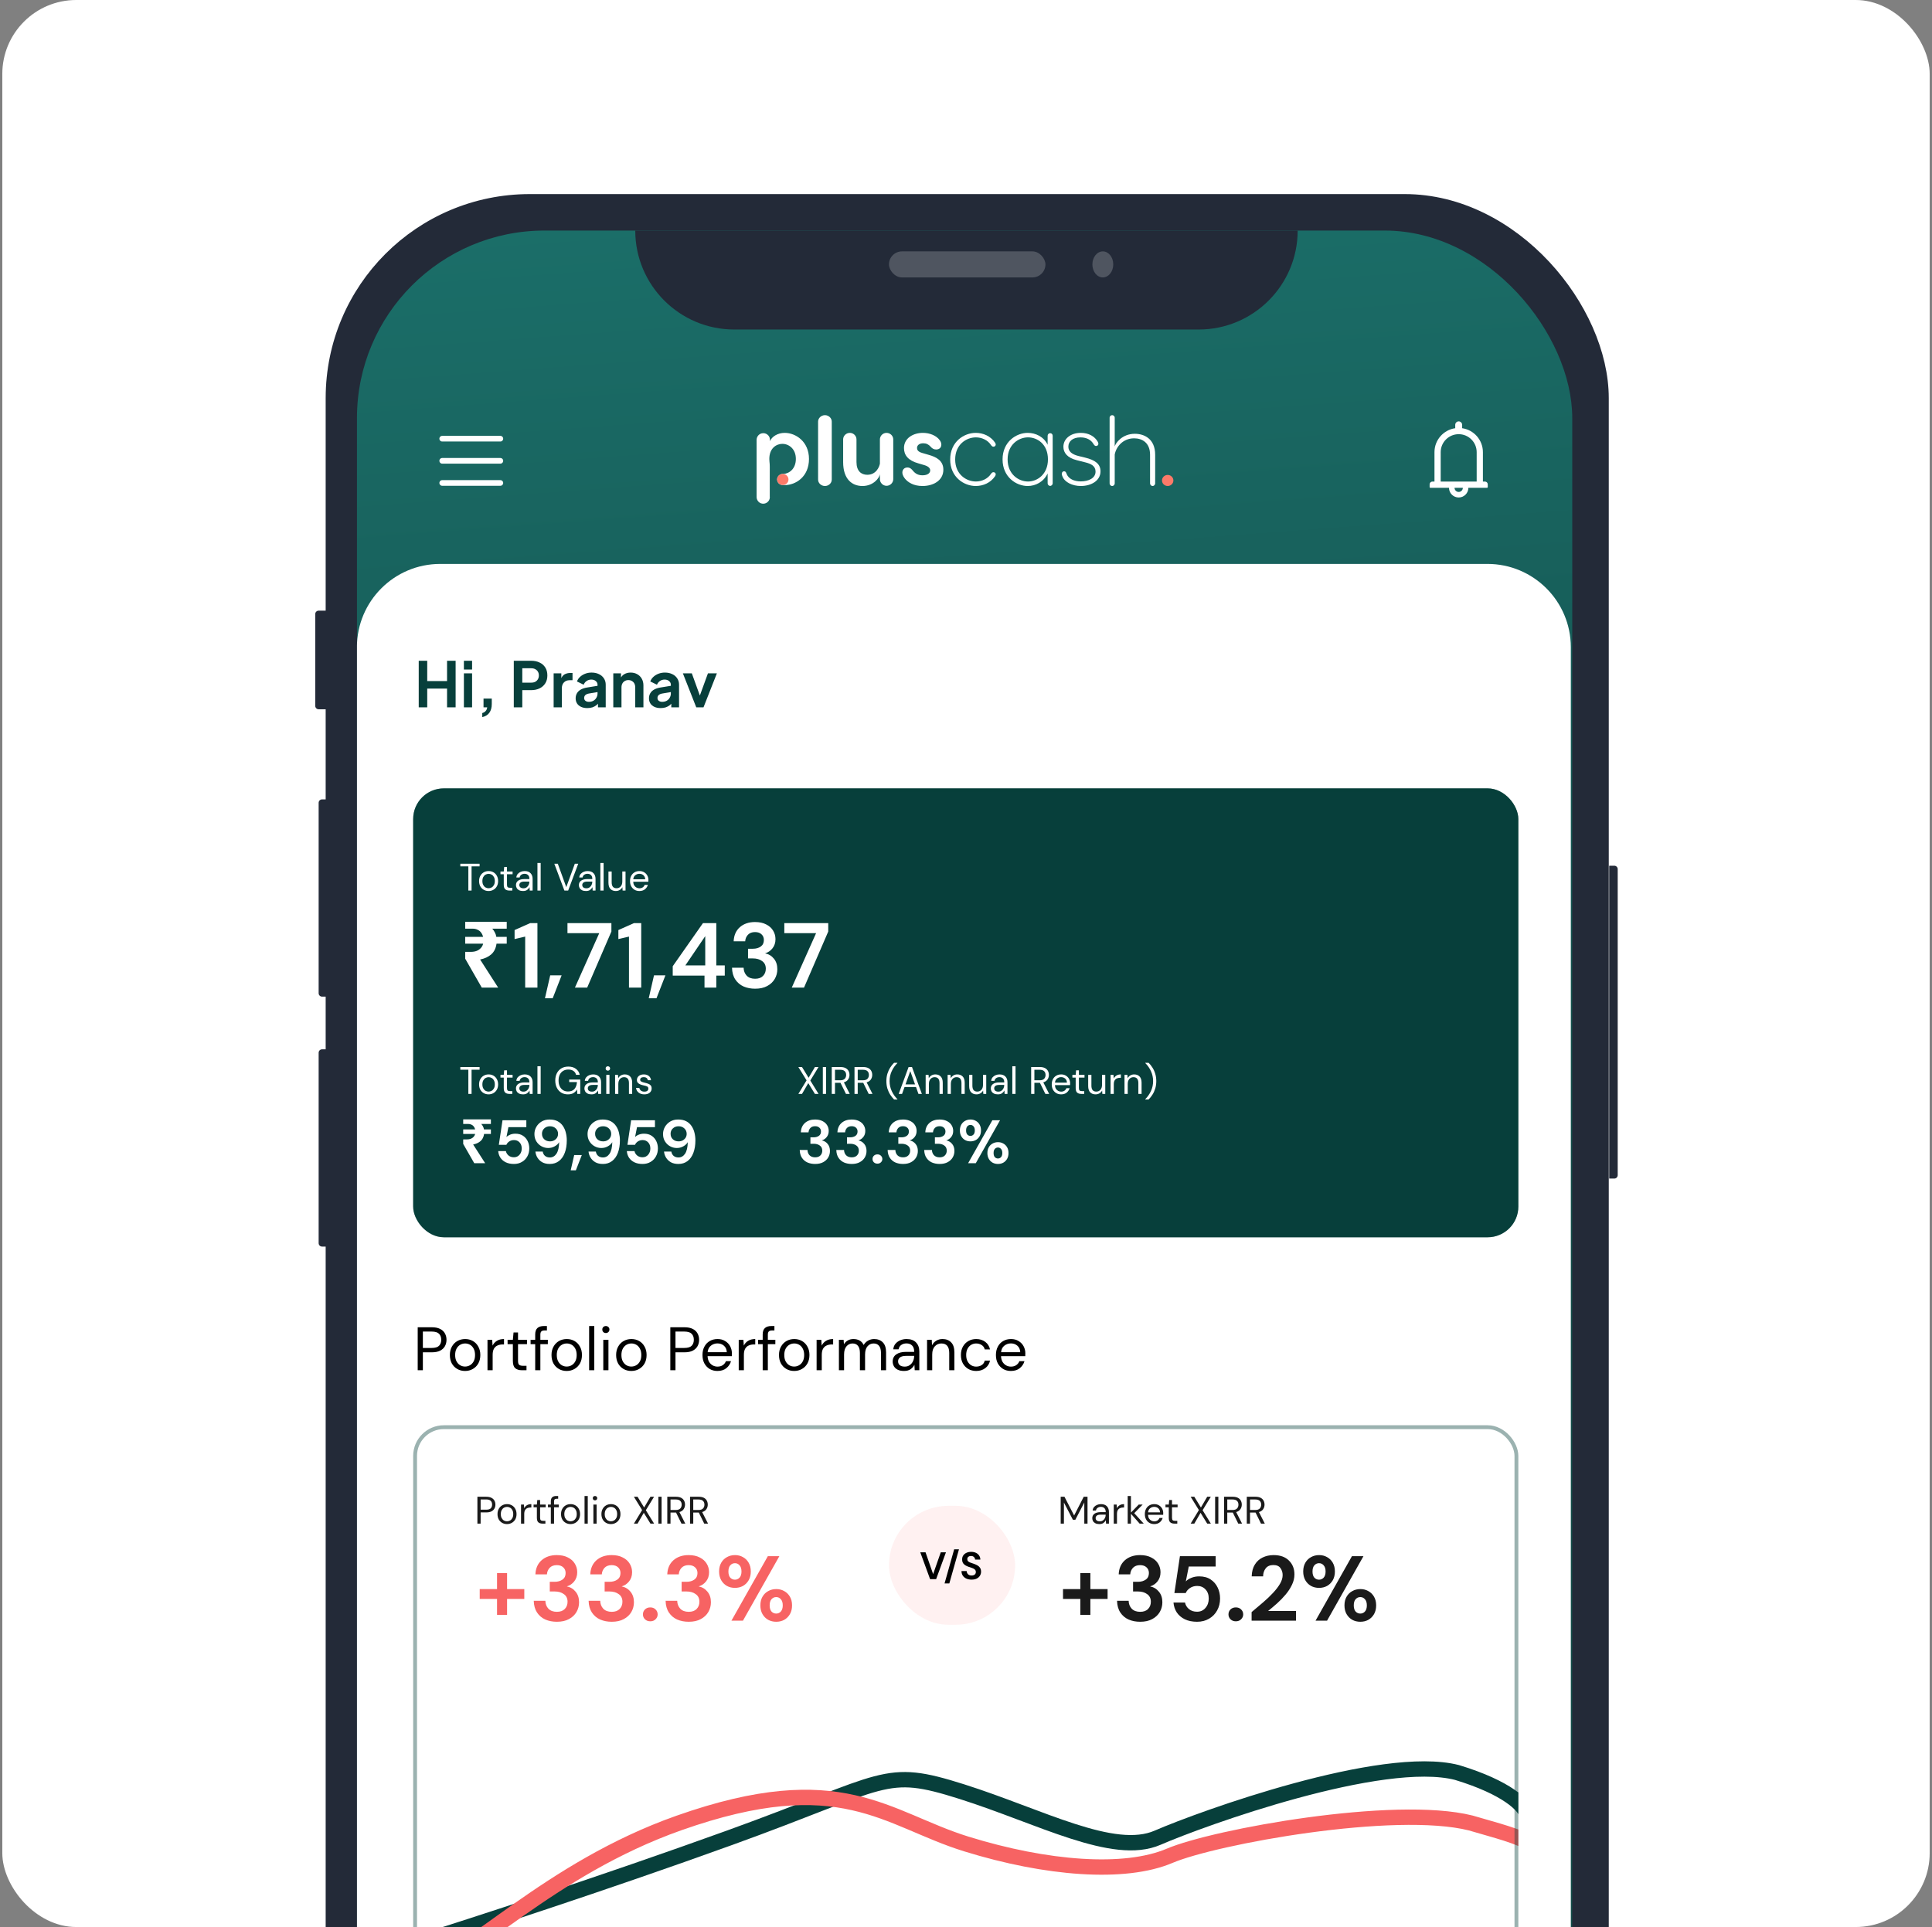
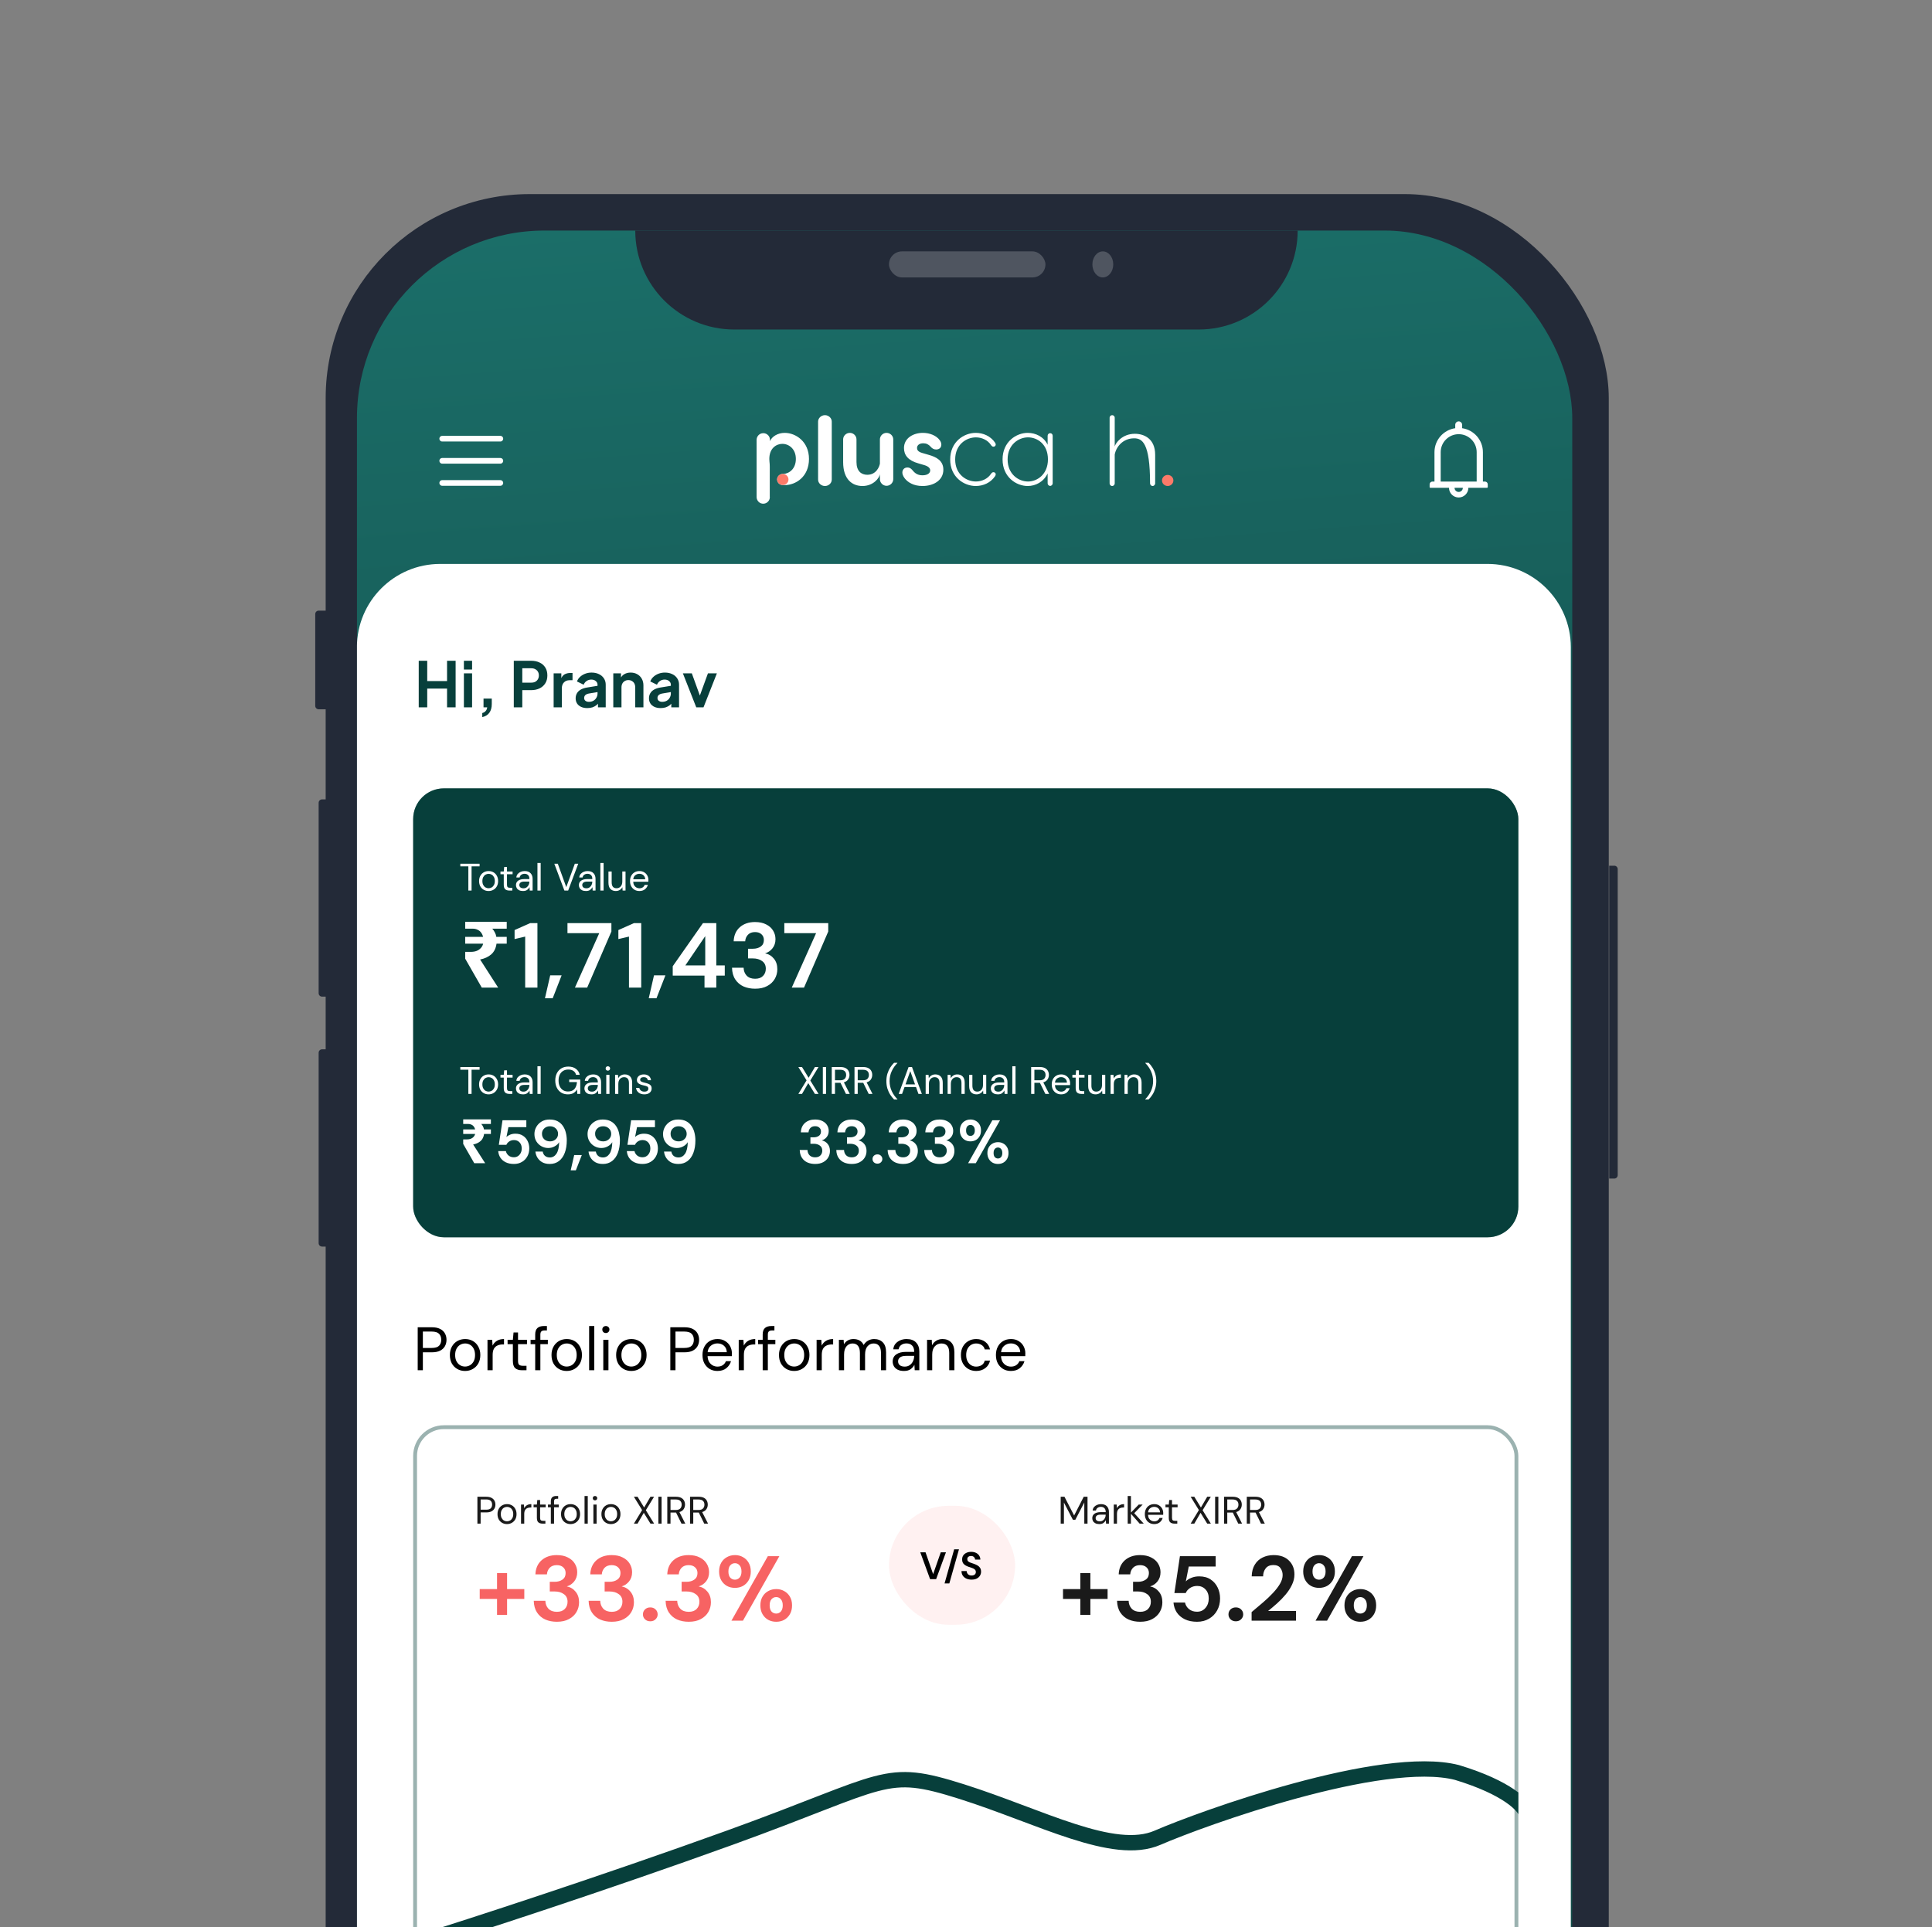
<svg xmlns="http://www.w3.org/2000/svg" width="418" height="417" viewBox="0 0 418 417" fill="none">
  <rect x="0" y="0" width="418" height="417" fill="#808080" stroke="none" />
  <g clip-path="url(#clip0_455_11302)">
-     <rect x="0.5" width="417" height="417" rx="16" fill="white" />
    <rect x="71.933" y="43.472" width="274.661" height="565.158" rx="42.681" fill="#232A38" stroke="#232A38" stroke-width="2.944" />
    <path d="M68.205 132.881C68.205 132.475 68.534 132.145 68.941 132.145H70.784V153.486H68.941C68.534 153.486 68.205 153.156 68.205 152.75V132.881Z" fill="#232A38" />
    <path d="M68.941 173.722C68.941 173.316 69.271 172.986 69.677 172.986H70.783V215.668H69.677C69.271 215.668 68.941 215.338 68.941 214.932V173.722Z" fill="#232A38" />
    <path d="M68.941 227.809C68.941 227.403 69.271 227.073 69.677 227.073H70.783V269.755H69.677C69.271 269.755 68.941 269.425 68.941 269.019V227.809Z" fill="#232A38" />
    <path d="M350.001 254.302C350.001 254.708 349.672 255.038 349.265 255.038L348.159 255.038L348.159 187.337L349.265 187.337C349.672 187.337 350.001 187.666 350.001 188.073L350.001 254.302Z" fill="#232A38" />
-     <rect x="193.466" y="60.036" width="31.597" height="5.636" rx="2.818" fill="#4F5560" />
-     <ellipse cx="238.041" cy="62.854" rx="2.821" ry="2.818" fill="#4F5560" />
    <g clip-path="url(#clip1_455_11302)">
      <rect x="77.232" y="49.89" width="262.934" height="551.193" rx="40.579" fill="url(#paint0_linear_455_11302)" />
      <path d="M77.222 140.065C77.222 130.104 85.296 122.03 95.257 122.03H321.821C331.781 122.03 339.856 130.104 339.856 140.065V617.991H77.222V140.065Z" fill="white" />
      <path d="M90.595 153.065V142.988H92.434V147.384H96.722V142.988H98.576V153.065H96.722V149.007H92.434V153.065H90.595ZM100.366 153.065V145.707H102.138V153.065H100.366ZM100.366 144.882V142.988H102.138V144.882H100.366ZM104.342 155.175V154.296C104.64 154.224 104.879 154.084 105.059 153.877C105.249 153.678 105.366 153.408 105.411 153.065H104.613V151.171H106.398V152.335C106.398 153.128 106.223 153.764 105.871 154.242C105.528 154.72 105.019 155.031 104.342 155.175ZM111.162 153.065V142.988H114.922C115.607 142.988 116.211 143.114 116.735 143.367C117.267 143.61 117.681 143.971 117.979 144.449C118.276 144.918 118.425 145.49 118.425 146.167C118.425 146.834 118.272 147.406 117.965 147.884C117.668 148.353 117.258 148.714 116.735 148.966C116.211 149.219 115.607 149.345 114.922 149.345H113.001V153.065H111.162ZM113.001 147.722H114.949C115.283 147.722 115.571 147.659 115.815 147.533C116.058 147.397 116.248 147.213 116.383 146.978C116.518 146.744 116.586 146.473 116.586 146.167C116.586 145.851 116.518 145.58 116.383 145.355C116.248 145.121 116.058 144.94 115.815 144.814C115.571 144.679 115.283 144.611 114.949 144.611H113.001V147.722ZM119.784 153.065V145.707H121.448V147.343L121.312 147.1C121.484 146.55 121.75 146.167 122.11 145.95C122.48 145.734 122.922 145.626 123.436 145.626H123.869V147.195H123.233C122.728 147.195 122.322 147.352 122.016 147.668C121.709 147.975 121.556 148.407 121.556 148.966V153.065H119.784ZM127.075 153.227C126.561 153.227 126.114 153.142 125.736 152.97C125.357 152.799 125.064 152.555 124.856 152.24C124.649 151.915 124.545 151.541 124.545 151.117C124.545 150.711 124.636 150.351 124.816 150.035C124.996 149.71 125.276 149.44 125.655 149.223C126.033 149.007 126.511 148.854 127.088 148.764L129.496 148.371V149.724L127.426 150.076C127.075 150.139 126.813 150.251 126.642 150.414C126.471 150.576 126.385 150.788 126.385 151.05C126.385 151.302 126.48 151.505 126.669 151.658C126.867 151.802 127.111 151.875 127.399 151.875C127.769 151.875 128.094 151.798 128.373 151.645C128.662 151.482 128.883 151.261 129.036 150.982C129.198 150.702 129.28 150.396 129.28 150.062V148.168C129.28 147.853 129.153 147.591 128.901 147.384C128.657 147.168 128.333 147.059 127.927 147.059C127.548 147.059 127.21 147.163 126.912 147.37C126.624 147.569 126.412 147.835 126.277 148.168L124.829 147.465C124.974 147.077 125.199 146.744 125.506 146.464C125.821 146.176 126.191 145.95 126.615 145.788C127.039 145.626 127.499 145.544 127.995 145.544C128.599 145.544 129.131 145.657 129.591 145.883C130.051 146.099 130.407 146.406 130.659 146.802C130.921 147.19 131.051 147.645 131.051 148.168V153.065H129.374V151.807L129.753 151.78C129.564 152.096 129.338 152.362 129.077 152.578C128.815 152.785 128.518 152.948 128.184 153.065C127.85 153.173 127.481 153.227 127.075 153.227ZM132.689 153.065V145.707H134.353V147.154L134.218 146.897C134.389 146.455 134.669 146.121 135.056 145.896C135.453 145.662 135.913 145.544 136.436 145.544C136.977 145.544 137.455 145.662 137.87 145.896C138.294 146.13 138.623 146.46 138.857 146.883C139.092 147.298 139.209 147.781 139.209 148.331V153.065H137.437V148.75C137.437 148.425 137.374 148.146 137.248 147.911C137.121 147.677 136.945 147.497 136.72 147.37C136.504 147.235 136.247 147.168 135.949 147.168C135.66 147.168 135.403 147.235 135.178 147.37C134.953 147.497 134.777 147.677 134.651 147.911C134.524 148.146 134.461 148.425 134.461 148.75V153.065H132.689ZM142.939 153.227C142.425 153.227 141.979 153.142 141.6 152.97C141.221 152.799 140.928 152.555 140.721 152.24C140.513 151.915 140.41 151.541 140.41 151.117C140.41 150.711 140.5 150.351 140.68 150.035C140.86 149.71 141.14 149.44 141.519 149.223C141.898 149.007 142.375 148.854 142.953 148.764L145.36 148.371V149.724L143.291 150.076C142.939 150.139 142.678 150.251 142.506 150.414C142.335 150.576 142.249 150.788 142.249 151.05C142.249 151.302 142.344 151.505 142.533 151.658C142.732 151.802 142.975 151.875 143.264 151.875C143.633 151.875 143.958 151.798 144.238 151.645C144.526 151.482 144.747 151.261 144.9 150.982C145.063 150.702 145.144 150.396 145.144 150.062V148.168C145.144 147.853 145.018 147.591 144.765 147.384C144.522 147.168 144.197 147.059 143.791 147.059C143.412 147.059 143.074 147.163 142.777 147.37C142.488 147.569 142.276 147.835 142.141 148.168L140.694 147.465C140.838 147.077 141.063 146.744 141.37 146.464C141.686 146.176 142.055 145.95 142.479 145.788C142.903 145.626 143.363 145.544 143.859 145.544C144.463 145.544 144.995 145.657 145.455 145.883C145.915 146.099 146.271 146.406 146.523 146.802C146.785 147.19 146.916 147.645 146.916 148.168V153.065H145.238V151.807L145.617 151.78C145.428 152.096 145.202 152.362 144.941 152.578C144.679 152.785 144.382 152.948 144.048 153.065C143.715 153.173 143.345 153.227 142.939 153.227ZM150.64 153.065L147.745 145.707H149.679L151.776 151.496H151.059L153.169 145.707H155.103L152.209 153.065H150.64Z" fill="#073F3B" />
      <rect x="89.391" y="170.6" width="239.112" height="97.139" rx="6.642" fill="#073F3B" />
      <rect x="89.806" y="171.015" width="238.282" height="96.309" rx="6.227" stroke="#073F3B" stroke-opacity="0.4" stroke-width="0.83" />
      <path d="M101.33 192.714V187.475H99.594V186.902H103.762V187.475H102.027V192.714H101.33ZM105.703 192.813C105.315 192.813 104.967 192.725 104.657 192.548C104.347 192.37 104.1 192.121 103.918 191.8C103.741 191.474 103.652 191.092 103.652 190.655C103.652 190.217 103.743 189.838 103.926 189.517C104.109 189.191 104.355 188.939 104.665 188.762C104.98 188.585 105.332 188.496 105.719 188.496C106.107 188.496 106.455 188.585 106.765 188.762C107.075 188.939 107.319 189.191 107.496 189.517C107.679 189.838 107.77 190.217 107.77 190.655C107.77 191.092 107.679 191.474 107.496 191.8C107.313 192.121 107.064 192.37 106.749 192.548C106.439 192.725 106.09 192.813 105.703 192.813ZM105.703 192.215C105.941 192.215 106.162 192.157 106.367 192.041C106.572 191.925 106.738 191.751 106.865 191.518C106.992 191.286 107.056 190.998 107.056 190.655C107.056 190.311 106.992 190.024 106.865 189.791C106.743 189.559 106.58 189.384 106.375 189.268C106.17 189.152 105.952 189.094 105.719 189.094C105.481 189.094 105.26 189.152 105.055 189.268C104.85 189.384 104.684 189.559 104.557 189.791C104.43 190.024 104.366 190.311 104.366 190.655C104.366 190.998 104.43 191.286 104.557 191.518C104.684 191.751 104.848 191.925 105.047 192.041C105.252 192.157 105.47 192.215 105.703 192.215ZM110.205 192.714C109.828 192.714 109.532 192.622 109.316 192.44C109.101 192.257 108.993 191.928 108.993 191.452V189.185H108.279V188.596H108.993L109.084 187.608H109.69V188.596H110.902V189.185H109.69V191.452C109.69 191.712 109.743 191.889 109.848 191.983C109.953 192.072 110.138 192.116 110.404 192.116H110.836V192.714H110.205ZM113.158 192.813C112.815 192.813 112.53 192.755 112.303 192.639C112.076 192.523 111.907 192.368 111.797 192.174C111.686 191.98 111.631 191.77 111.631 191.543C111.631 191.122 111.791 190.799 112.112 190.572C112.433 190.345 112.87 190.231 113.424 190.231H114.536V190.181C114.536 189.822 114.442 189.55 114.254 189.368C114.066 189.18 113.814 189.085 113.499 189.085C113.227 189.085 112.992 189.155 112.793 189.293C112.599 189.426 112.477 189.622 112.428 189.882H111.714C111.741 189.584 111.841 189.332 112.012 189.127C112.19 188.922 112.408 188.767 112.668 188.662C112.928 188.551 113.205 188.496 113.499 188.496C114.074 188.496 114.506 188.651 114.794 188.961C115.087 189.265 115.234 189.672 115.234 190.181V192.714H114.611L114.57 191.975C114.453 192.207 114.282 192.406 114.055 192.572C113.833 192.733 113.535 192.813 113.158 192.813ZM113.266 192.224C113.532 192.224 113.759 192.155 113.947 192.016C114.141 191.878 114.287 191.698 114.387 191.477C114.487 191.255 114.536 191.023 114.536 190.779V190.771H113.482C113.072 190.771 112.782 190.843 112.61 190.987C112.444 191.125 112.361 191.299 112.361 191.51C112.361 191.726 112.439 191.9 112.594 192.033C112.754 192.16 112.978 192.224 113.266 192.224ZM116.28 192.714V186.736H116.977V192.714H116.28ZM122.111 192.714L119.928 186.902H120.683L122.518 191.975L124.369 186.902H125.108L122.925 192.714H122.111ZM126.771 192.813C126.428 192.813 126.143 192.755 125.916 192.639C125.689 192.523 125.52 192.368 125.41 192.174C125.299 191.98 125.244 191.77 125.244 191.543C125.244 191.122 125.404 190.799 125.725 190.572C126.046 190.345 126.484 190.231 127.037 190.231H128.15V190.181C128.15 189.822 128.056 189.55 127.867 189.368C127.679 189.18 127.427 189.085 127.112 189.085C126.841 189.085 126.605 189.155 126.406 189.293C126.212 189.426 126.091 189.622 126.041 189.882H125.327C125.354 189.584 125.454 189.332 125.626 189.127C125.803 188.922 126.021 188.767 126.282 188.662C126.542 188.551 126.818 188.496 127.112 188.496C127.687 188.496 128.119 188.651 128.407 188.961C128.7 189.265 128.847 189.672 128.847 190.181V192.714H128.224L128.183 191.975C128.067 192.207 127.895 192.406 127.668 192.572C127.447 192.733 127.148 192.813 126.771 192.813ZM126.879 192.224C127.145 192.224 127.372 192.155 127.56 192.016C127.754 191.878 127.901 191.698 128 191.477C128.1 191.255 128.15 191.023 128.15 190.779V190.771H127.095C126.686 190.771 126.395 190.843 126.223 190.987C126.057 191.125 125.974 191.299 125.974 191.51C125.974 191.726 126.052 191.9 126.207 192.033C126.367 192.16 126.592 192.224 126.879 192.224ZM129.893 192.714V186.736H130.591V192.714H129.893ZM133.237 192.813C132.749 192.813 132.362 192.667 132.074 192.373C131.786 192.074 131.642 191.618 131.642 191.003V188.596H132.34V190.929C132.34 191.787 132.691 192.215 133.394 192.215C133.754 192.215 134.05 192.088 134.283 191.834C134.521 191.573 134.64 191.205 134.64 190.729V188.596H135.337V192.714H134.706L134.656 191.975C134.529 192.235 134.338 192.44 134.083 192.589C133.834 192.739 133.552 192.813 133.237 192.813ZM138.336 192.813C137.943 192.813 137.595 192.725 137.29 192.548C136.986 192.365 136.745 192.113 136.568 191.792C136.396 191.471 136.311 191.092 136.311 190.655C136.311 190.223 136.396 189.846 136.568 189.525C136.74 189.199 136.978 188.947 137.282 188.77C137.592 188.587 137.949 188.496 138.353 188.496C138.752 188.496 139.095 188.587 139.383 188.77C139.676 188.947 139.9 189.182 140.055 189.476C140.21 189.769 140.288 190.084 140.288 190.422C140.288 190.483 140.285 190.544 140.279 190.605C140.279 190.666 140.279 190.735 140.279 190.812H137C137.016 191.128 137.088 191.391 137.216 191.601C137.348 191.806 137.512 191.961 137.705 192.066C137.905 192.171 138.115 192.224 138.336 192.224C138.624 192.224 138.865 192.157 139.059 192.025C139.253 191.892 139.394 191.712 139.482 191.485H140.171C140.061 191.867 139.848 192.185 139.532 192.44C139.222 192.689 138.824 192.813 138.336 192.813ZM138.336 189.085C138.004 189.085 137.708 189.188 137.448 189.393C137.193 189.592 137.047 189.885 137.008 190.273H139.598C139.582 189.902 139.455 189.611 139.217 189.401C138.979 189.191 138.685 189.085 138.336 189.085Z" fill="white" />
      <path d="M104.235 213.714L100.649 207.457V205.982H101.844C102.322 205.982 102.741 205.916 103.1 205.783C103.472 205.637 103.777 205.431 104.016 205.165C104.269 204.9 104.441 204.581 104.534 204.209H100.649V202.734H104.514C104.435 202.389 104.295 202.083 104.096 201.818C103.91 201.552 103.658 201.346 103.339 201.2C103.033 201.041 102.661 200.961 102.223 200.961H100.649V199.486H109.635V200.961H106.507C106.733 201.213 106.919 201.486 107.065 201.778C107.224 202.07 107.331 202.389 107.384 202.734H109.635V204.209H107.424C107.291 205.192 106.912 205.962 106.288 206.52C105.663 207.065 104.86 207.437 103.877 207.636L107.782 213.714H104.235ZM113.626 213.714V202.675L111.334 203.213V201.26L114.702 199.765H116.276V213.714H113.626ZM117.904 216.025L119.04 211.063H121.511L119.578 216.025H117.904ZM124.389 213.714L129.65 201.937H122.775V199.765H132.28V201.579L127.039 213.714H124.389ZM136.082 213.714V202.675L133.79 203.213V201.26L137.158 199.765H138.732V213.714H136.082ZM140.36 216.025L141.496 211.063H143.967L142.034 216.025H140.36ZM152.424 213.714V211.123H145.55V209.091L152.086 199.765H154.975V208.911H156.808V211.123H154.975V213.714H152.424ZM148.28 208.911H152.584V202.575L148.28 208.911ZM163.376 213.953C162.46 213.953 161.629 213.793 160.885 213.475C160.142 213.142 159.544 212.638 159.092 211.96C158.64 211.283 158.401 210.432 158.375 209.41H160.885C160.899 210.087 161.118 210.658 161.543 211.123C161.981 211.575 162.592 211.801 163.376 211.801C164.12 211.801 164.691 211.595 165.09 211.183C165.488 210.771 165.688 210.253 165.688 209.629C165.688 208.898 165.422 208.347 164.891 207.975C164.372 207.59 163.702 207.397 162.878 207.397H161.842V205.305H162.898C163.575 205.305 164.14 205.145 164.592 204.827C165.043 204.508 165.269 204.036 165.269 203.412C165.269 202.894 165.096 202.482 164.751 202.176C164.419 201.858 163.954 201.698 163.356 201.698C162.705 201.698 162.194 201.891 161.822 202.276C161.463 202.661 161.264 203.133 161.224 203.691H158.733C158.787 202.402 159.232 201.386 160.068 200.642C160.919 199.898 162.015 199.526 163.356 199.526C164.313 199.526 165.116 199.699 165.767 200.044C166.431 200.376 166.93 200.821 167.262 201.379C167.607 201.937 167.78 202.555 167.78 203.233C167.78 204.016 167.561 204.68 167.122 205.225C166.697 205.756 166.166 206.115 165.528 206.301C166.312 206.461 166.95 206.846 167.441 207.457C167.933 208.055 168.178 208.812 168.178 209.728C168.178 210.499 167.992 211.203 167.62 211.841C167.248 212.478 166.704 212.99 165.986 213.375C165.282 213.76 164.412 213.953 163.376 213.953ZM171.305 213.714L176.565 201.937H169.691V199.765H179.196V201.579L173.955 213.714H171.305Z" fill="white" />
      <path d="M101.33 236.717V231.478H99.594V230.906H103.762V231.478H102.027V236.717H101.33ZM105.703 236.817C105.315 236.817 104.967 236.728 104.657 236.551C104.347 236.374 104.1 236.125 103.918 235.804C103.741 235.477 103.652 235.096 103.652 234.658C103.652 234.221 103.743 233.842 103.926 233.521C104.109 233.194 104.355 232.942 104.665 232.765C104.98 232.588 105.332 232.5 105.719 232.5C106.107 232.5 106.455 232.588 106.765 232.765C107.075 232.942 107.319 233.194 107.496 233.521C107.679 233.842 107.77 234.221 107.77 234.658C107.77 235.096 107.679 235.477 107.496 235.804C107.313 236.125 107.064 236.374 106.749 236.551C106.439 236.728 106.09 236.817 105.703 236.817ZM105.703 236.219C105.941 236.219 106.162 236.161 106.367 236.045C106.572 235.929 106.738 235.754 106.865 235.522C106.992 235.289 107.056 235.001 107.056 234.658C107.056 234.315 106.992 234.027 106.865 233.795C106.743 233.562 106.58 233.388 106.375 233.272C106.17 233.156 105.952 233.097 105.719 233.097C105.481 233.097 105.26 233.156 105.055 233.272C104.85 233.388 104.684 233.562 104.557 233.795C104.43 234.027 104.366 234.315 104.366 234.658C104.366 235.001 104.43 235.289 104.557 235.522C104.684 235.754 104.848 235.929 105.047 236.045C105.252 236.161 105.47 236.219 105.703 236.219ZM110.205 236.717C109.828 236.717 109.532 236.626 109.316 236.443C109.101 236.261 108.993 235.931 108.993 235.455V233.189H108.279V232.599H108.993L109.084 231.611H109.69V232.599H110.902V233.189H109.69V235.455C109.69 235.715 109.743 235.893 109.848 235.987C109.953 236.075 110.138 236.12 110.404 236.12H110.836V236.717H110.205ZM113.158 236.817C112.815 236.817 112.53 236.759 112.303 236.643C112.076 236.526 111.907 236.371 111.797 236.178C111.686 235.984 111.631 235.774 111.631 235.547C111.631 235.126 111.791 234.802 112.112 234.575C112.433 234.348 112.87 234.235 113.424 234.235H114.536V234.185C114.536 233.825 114.442 233.554 114.254 233.371C114.066 233.183 113.814 233.089 113.499 233.089C113.227 233.089 112.992 233.158 112.793 233.297C112.599 233.429 112.477 233.626 112.428 233.886H111.714C111.741 233.587 111.841 233.335 112.012 233.131C112.19 232.926 112.408 232.771 112.668 232.666C112.928 232.555 113.205 232.5 113.499 232.5C114.074 232.5 114.506 232.655 114.794 232.965C115.087 233.269 115.234 233.676 115.234 234.185V236.717H114.611L114.57 235.978C114.453 236.211 114.282 236.41 114.055 236.576C113.833 236.737 113.535 236.817 113.158 236.817ZM113.266 236.227C113.532 236.227 113.759 236.158 113.947 236.02C114.141 235.881 114.287 235.702 114.387 235.48C114.487 235.259 114.536 235.026 114.536 234.783V234.774H113.482C113.072 234.774 112.782 234.846 112.61 234.99C112.444 235.129 112.361 235.303 112.361 235.513C112.361 235.729 112.439 235.904 112.594 236.036C112.754 236.164 112.978 236.227 113.266 236.227ZM116.28 236.717V230.739H116.977V236.717H116.28ZM122.858 236.817C122.316 236.817 121.84 236.692 121.43 236.443C121.021 236.189 120.703 235.837 120.476 235.389C120.249 234.935 120.135 234.412 120.135 233.82C120.135 233.227 120.249 232.704 120.476 232.251C120.708 231.797 121.035 231.442 121.455 231.188C121.881 230.933 122.382 230.806 122.958 230.806C123.611 230.806 124.154 230.964 124.585 231.279C125.023 231.595 125.305 232.029 125.432 232.583H124.627C124.549 232.234 124.364 231.957 124.071 231.752C123.783 231.548 123.412 231.445 122.958 231.445C122.532 231.445 122.161 231.542 121.845 231.736C121.53 231.924 121.284 232.195 121.107 232.549C120.935 232.904 120.849 233.327 120.849 233.82C120.849 234.312 120.935 234.736 121.107 235.09C121.278 235.444 121.516 235.718 121.821 235.912C122.125 236.1 122.479 236.194 122.883 236.194C123.503 236.194 123.971 236.014 124.286 235.655C124.602 235.289 124.782 234.791 124.826 234.16H123.149V233.612H125.54V236.717H124.901L124.843 235.762C124.632 236.1 124.375 236.36 124.071 236.543C123.766 236.726 123.362 236.817 122.858 236.817ZM127.971 236.817C127.628 236.817 127.343 236.759 127.116 236.643C126.889 236.526 126.72 236.371 126.61 236.178C126.499 235.984 126.444 235.774 126.444 235.547C126.444 235.126 126.604 234.802 126.925 234.575C127.246 234.348 127.684 234.235 128.237 234.235H129.35V234.185C129.35 233.825 129.255 233.554 129.067 233.371C128.879 233.183 128.627 233.089 128.312 233.089C128.041 233.089 127.805 233.158 127.606 233.297C127.412 233.429 127.291 233.626 127.241 233.886H126.527C126.554 233.587 126.654 233.335 126.826 233.131C127.003 232.926 127.221 232.771 127.482 232.666C127.742 232.555 128.018 232.5 128.312 232.5C128.887 232.5 129.319 232.655 129.607 232.965C129.9 233.269 130.047 233.676 130.047 234.185V236.717H129.424L129.383 235.978C129.267 236.211 129.095 236.41 128.868 236.576C128.647 236.737 128.348 236.817 127.971 236.817ZM128.079 236.227C128.345 236.227 128.572 236.158 128.76 236.02C128.954 235.881 129.101 235.702 129.2 235.48C129.3 235.259 129.35 235.026 129.35 234.783V234.774H128.295C127.886 234.774 127.595 234.846 127.423 234.99C127.257 235.129 127.174 235.303 127.174 235.513C127.174 235.729 127.252 235.904 127.407 236.036C127.567 236.164 127.791 236.227 128.079 236.227ZM131.517 231.686C131.378 231.686 131.262 231.642 131.168 231.553C131.079 231.459 131.035 231.343 131.035 231.204C131.035 231.072 131.079 230.961 131.168 230.872C131.262 230.784 131.378 230.739 131.517 230.739C131.65 230.739 131.763 230.784 131.857 230.872C131.951 230.961 131.998 231.072 131.998 231.204C131.998 231.343 131.951 231.459 131.857 231.553C131.763 231.642 131.65 231.686 131.517 231.686ZM131.168 236.717V232.599H131.865V236.717H131.168ZM133.08 236.717V232.599H133.711L133.752 233.338C133.885 233.078 134.076 232.873 134.325 232.724C134.574 232.574 134.856 232.5 135.172 232.5C135.659 232.5 136.046 232.649 136.334 232.948C136.628 233.241 136.774 233.695 136.774 234.31V236.717H136.077V234.384C136.077 233.526 135.723 233.097 135.014 233.097C134.66 233.097 134.364 233.227 134.126 233.488C133.893 233.742 133.777 234.108 133.777 234.584V236.717H133.08ZM139.408 236.817C138.916 236.817 138.506 236.692 138.18 236.443C137.853 236.194 137.662 235.857 137.607 235.43H138.321C138.365 235.646 138.479 235.834 138.661 235.995C138.849 236.15 139.101 236.227 139.417 236.227C139.71 236.227 139.926 236.167 140.064 236.045C140.203 235.917 140.272 235.768 140.272 235.596C140.272 235.347 140.181 235.181 139.998 235.098C139.821 235.015 139.569 234.941 139.242 234.874C139.021 234.83 138.8 234.766 138.578 234.683C138.357 234.6 138.171 234.484 138.022 234.334C137.872 234.179 137.798 233.977 137.798 233.728C137.798 233.369 137.931 233.075 138.196 232.848C138.467 232.616 138.833 232.5 139.292 232.5C139.729 232.5 140.086 232.61 140.363 232.832C140.645 233.048 140.809 233.358 140.853 233.762H140.164C140.136 233.551 140.045 233.388 139.89 233.272C139.741 233.15 139.538 233.089 139.284 233.089C139.035 233.089 138.841 233.142 138.703 233.247C138.57 233.352 138.503 233.49 138.503 233.662C138.503 233.828 138.589 233.958 138.761 234.052C138.938 234.146 139.176 234.227 139.475 234.293C139.729 234.348 139.97 234.417 140.197 234.501C140.43 234.578 140.618 234.697 140.762 234.858C140.911 235.013 140.986 235.239 140.986 235.538C140.991 235.909 140.85 236.216 140.562 236.46C140.28 236.698 139.895 236.817 139.408 236.817Z" fill="white" />
      <path d="M102.608 251.717L100.217 247.546V246.563H101.014C101.333 246.563 101.612 246.519 101.851 246.43C102.099 246.333 102.303 246.196 102.462 246.018C102.63 245.841 102.745 245.629 102.807 245.381H100.217V244.398H102.794C102.741 244.168 102.648 243.964 102.515 243.787C102.391 243.61 102.223 243.472 102.01 243.375C101.807 243.269 101.559 243.216 101.266 243.216H100.217V242.232H106.208V243.216H104.122C104.273 243.384 104.397 243.565 104.494 243.76C104.601 243.955 104.672 244.168 104.707 244.398H106.208V245.381H104.734C104.645 246.036 104.393 246.55 103.976 246.922C103.56 247.285 103.024 247.533 102.369 247.666L104.973 251.717H102.608ZM111.193 251.877C110.511 251.877 109.922 251.757 109.426 251.518C108.939 251.279 108.554 250.951 108.271 250.535C107.996 250.11 107.837 249.632 107.792 249.1H109.453C109.533 249.481 109.727 249.8 110.037 250.057C110.347 250.305 110.733 250.429 111.193 250.429C111.689 250.429 112.092 250.247 112.402 249.884C112.721 249.521 112.88 249.069 112.88 248.529C112.88 247.971 112.721 247.528 112.402 247.201C112.092 246.873 111.698 246.709 111.22 246.709C110.821 246.709 110.476 246.807 110.184 247.001C109.891 247.196 109.683 247.44 109.559 247.732H107.925L108.722 242.418H113.876V243.906H109.998L109.572 246.058C109.767 245.846 110.033 245.673 110.37 245.54C110.706 245.399 111.082 245.328 111.499 245.328C112.163 245.328 112.716 245.478 113.159 245.779C113.602 246.072 113.938 246.461 114.169 246.948C114.399 247.427 114.514 247.949 114.514 248.516C114.514 249.162 114.372 249.738 114.089 250.243C113.814 250.748 113.425 251.146 112.92 251.438C112.424 251.731 111.848 251.877 111.193 251.877ZM118.947 251.877C118.301 251.877 117.756 251.753 117.313 251.505C116.87 251.248 116.525 250.916 116.277 250.508C116.029 250.101 115.883 249.663 115.839 249.193H117.419C117.49 249.601 117.658 249.915 117.924 250.136C118.199 250.358 118.544 250.469 118.96 250.469C119.554 250.469 120.032 250.198 120.395 249.658C120.758 249.109 120.953 248.277 120.979 247.161C120.767 247.524 120.444 247.825 120.01 248.064C119.585 248.303 119.115 248.423 118.602 248.423C118.088 248.423 117.605 248.299 117.154 248.051C116.702 247.803 116.335 247.453 116.051 247.001C115.768 246.55 115.626 246.018 115.626 245.407C115.626 244.849 115.763 244.331 116.038 243.853C116.312 243.375 116.693 242.99 117.18 242.697C117.667 242.405 118.239 242.259 118.894 242.259C119.594 242.259 120.182 242.387 120.661 242.644C121.139 242.901 121.52 243.247 121.803 243.68C122.095 244.114 122.303 244.597 122.427 245.128C122.56 245.66 122.627 246.204 122.627 246.762C122.627 247.798 122.481 248.702 122.188 249.472C121.905 250.234 121.484 250.827 120.926 251.252C120.377 251.669 119.718 251.877 118.947 251.877ZM119 246.988C119.328 246.988 119.625 246.917 119.89 246.776C120.156 246.625 120.364 246.43 120.515 246.191C120.665 245.943 120.74 245.669 120.74 245.368C120.74 244.889 120.572 244.495 120.236 244.185C119.908 243.875 119.492 243.72 118.987 243.72C118.491 243.72 118.079 243.875 117.751 244.185C117.424 244.486 117.26 244.872 117.26 245.341C117.26 245.837 117.424 246.235 117.751 246.537C118.079 246.838 118.495 246.988 119 246.988ZM123.474 253.258L124.231 249.951H125.878L124.59 253.258H123.474ZM130.441 251.877C129.794 251.877 129.25 251.753 128.807 251.505C128.364 251.248 128.019 250.916 127.771 250.508C127.523 250.101 127.377 249.663 127.332 249.193H128.913C128.984 249.601 129.152 249.915 129.418 250.136C129.692 250.358 130.038 250.469 130.454 250.469C131.047 250.469 131.526 250.198 131.889 249.658C132.252 249.109 132.447 248.277 132.473 247.161C132.261 247.524 131.937 247.825 131.504 248.064C131.078 248.303 130.609 248.423 130.095 248.423C129.582 248.423 129.099 248.299 128.647 248.051C128.196 247.803 127.828 247.453 127.545 247.001C127.262 246.55 127.12 246.018 127.12 245.407C127.12 244.849 127.257 244.331 127.532 243.853C127.806 243.375 128.187 242.99 128.674 242.697C129.161 242.405 129.732 242.259 130.388 242.259C131.087 242.259 131.676 242.387 132.154 242.644C132.633 242.901 133.014 243.247 133.297 243.68C133.589 244.114 133.797 244.597 133.921 245.128C134.054 245.66 134.121 246.204 134.121 246.762C134.121 247.798 133.974 248.702 133.682 249.472C133.399 250.234 132.978 250.827 132.42 251.252C131.871 251.669 131.211 251.877 130.441 251.877ZM130.494 246.988C130.822 246.988 131.118 246.917 131.384 246.776C131.65 246.625 131.858 246.43 132.008 246.191C132.159 245.943 132.234 245.669 132.234 245.368C132.234 244.889 132.066 244.495 131.729 244.185C131.402 243.875 130.985 243.72 130.481 243.72C129.985 243.72 129.573 243.875 129.245 244.185C128.918 244.486 128.754 244.872 128.754 245.341C128.754 245.837 128.918 246.235 129.245 246.537C129.573 246.838 129.989 246.988 130.494 246.988ZM139.02 251.877C138.338 251.877 137.749 251.757 137.253 251.518C136.766 251.279 136.38 250.951 136.097 250.535C135.822 250.11 135.663 249.632 135.619 249.1H137.279C137.359 249.481 137.554 249.8 137.864 250.057C138.174 250.305 138.559 250.429 139.02 250.429C139.515 250.429 139.918 250.247 140.228 249.884C140.547 249.521 140.707 249.069 140.707 248.529C140.707 247.971 140.547 247.528 140.228 247.201C139.918 246.873 139.524 246.709 139.046 246.709C138.648 246.709 138.302 246.807 138.01 247.001C137.718 247.196 137.51 247.44 137.386 247.732H135.752L136.549 242.418H141.703V243.906H137.824L137.399 246.058C137.594 245.846 137.859 245.673 138.196 245.54C138.532 245.399 138.909 245.328 139.325 245.328C139.989 245.328 140.543 245.478 140.986 245.779C141.428 246.072 141.765 246.461 141.995 246.948C142.225 247.427 142.341 247.949 142.341 248.516C142.341 249.162 142.199 249.738 141.915 250.243C141.641 250.748 141.251 251.146 140.746 251.438C140.25 251.731 139.675 251.877 139.02 251.877ZM146.773 251.877C146.127 251.877 145.582 251.753 145.14 251.505C144.697 251.248 144.351 250.916 144.103 250.508C143.855 250.101 143.709 249.663 143.665 249.193H145.246C145.317 249.601 145.485 249.915 145.751 250.136C146.025 250.358 146.37 250.469 146.787 250.469C147.38 250.469 147.858 250.198 148.221 249.658C148.584 249.109 148.779 248.277 148.806 247.161C148.593 247.524 148.27 247.825 147.836 248.064C147.411 248.303 146.942 248.423 146.428 248.423C145.914 248.423 145.432 248.299 144.98 248.051C144.528 247.803 144.161 247.453 143.878 247.001C143.594 246.55 143.452 246.018 143.452 245.407C143.452 244.849 143.59 244.331 143.864 243.853C144.139 243.375 144.52 242.99 145.007 242.697C145.494 242.405 146.065 242.259 146.72 242.259C147.42 242.259 148.009 242.387 148.487 242.644C148.965 242.901 149.346 243.247 149.63 243.68C149.922 244.114 150.13 244.597 150.254 245.128C150.387 245.66 150.453 246.204 150.453 246.762C150.453 247.798 150.307 248.702 150.015 249.472C149.731 250.234 149.311 250.827 148.753 251.252C148.204 251.669 147.544 251.877 146.773 251.877ZM146.827 246.988C147.154 246.988 147.451 246.917 147.717 246.776C147.982 246.625 148.19 246.43 148.341 246.191C148.492 245.943 148.567 245.669 148.567 245.368C148.567 244.889 148.399 244.495 148.062 244.185C147.734 243.875 147.318 243.72 146.813 243.72C146.317 243.72 145.906 243.875 145.578 244.185C145.25 244.486 145.086 244.872 145.086 245.341C145.086 245.837 145.25 246.235 145.578 246.537C145.906 246.838 146.322 246.988 146.827 246.988Z" fill="white" />
      <path d="M172.732 236.717L174.509 233.786L172.732 230.906H173.521L174.949 233.23L176.311 230.906H177.091L175.315 233.82L177.1 236.717H176.311L174.875 234.384L173.521 236.717H172.732ZM178.026 236.717V230.906H178.723V236.717H178.026ZM179.956 236.717V230.906H181.832C182.286 230.906 182.657 230.98 182.944 231.13C183.232 231.279 183.445 231.484 183.584 231.744C183.722 232.004 183.791 232.292 183.791 232.608C183.791 232.973 183.692 233.302 183.492 233.596C183.299 233.889 182.994 234.096 182.579 234.218L183.849 236.717H183.027L181.849 234.318H181.799H180.653V236.717H179.956ZM180.653 233.77H181.782C182.23 233.77 182.557 233.662 182.762 233.446C182.967 233.23 183.069 232.953 183.069 232.616C183.069 232.273 182.967 232.001 182.762 231.802C182.563 231.597 182.233 231.495 181.774 231.495H180.653V233.77ZM184.877 236.717V230.906H186.753C187.207 230.906 187.578 230.98 187.866 231.13C188.154 231.279 188.367 231.484 188.505 231.744C188.644 232.004 188.713 232.292 188.713 232.608C188.713 232.973 188.613 233.302 188.414 233.596C188.22 233.889 187.916 234.096 187.501 234.218L188.771 236.717H187.949L186.77 234.318H186.72H185.574V236.717H184.877ZM185.574 233.77H186.704C187.152 233.77 187.479 233.662 187.683 233.446C187.888 233.23 187.99 232.953 187.99 232.616C187.99 232.273 187.888 232.001 187.683 231.802C187.484 231.597 187.155 231.495 186.695 231.495H185.574V233.77ZM193.44 237.921C193.142 237.633 192.865 237.29 192.61 236.892C192.356 236.499 192.151 236.056 191.996 235.563C191.846 235.065 191.772 234.528 191.772 233.953C191.772 233.377 191.846 232.843 191.996 232.35C192.151 231.852 192.356 231.406 192.61 231.013C192.865 230.615 193.142 230.272 193.44 229.984H194.154V230.05C193.645 230.549 193.236 231.132 192.926 231.802C192.621 232.466 192.469 233.183 192.469 233.953C192.469 234.722 192.624 235.441 192.934 236.111C193.244 236.775 193.651 237.357 194.154 237.855V237.921H193.44ZM194.436 236.717L196.578 230.906H197.317L199.451 236.717H198.712L198.18 235.223H195.706L195.166 236.717H194.436ZM195.914 234.658H197.973L196.943 231.786L195.914 234.658ZM200.273 236.717V232.599H200.904L200.946 233.338C201.078 233.078 201.269 232.873 201.518 232.724C201.767 232.574 202.05 232.5 202.365 232.5C202.852 232.5 203.24 232.649 203.528 232.948C203.821 233.241 203.968 233.695 203.968 234.31V236.717H203.27V234.384C203.27 233.526 202.916 233.097 202.208 233.097C201.853 233.097 201.557 233.227 201.319 233.488C201.087 233.742 200.97 234.108 200.97 234.584V236.717H200.273ZM205.024 236.717V232.599H205.655L205.697 233.338C205.83 233.078 206.021 232.873 206.27 232.724C206.519 232.574 206.801 232.5 207.117 232.5C207.604 232.5 207.991 232.649 208.279 232.948C208.572 233.241 208.719 233.695 208.719 234.31V236.717H208.021V234.384C208.021 233.526 207.667 233.097 206.959 233.097C206.605 233.097 206.308 233.227 206.07 233.488C205.838 233.742 205.722 234.108 205.722 234.584V236.717H205.024ZM211.278 236.817C210.791 236.817 210.404 236.67 210.116 236.377C209.828 236.078 209.684 235.621 209.684 235.007V232.599H210.382V234.932C210.382 235.79 210.733 236.219 211.436 236.219C211.796 236.219 212.092 236.092 212.324 235.837C212.562 235.577 212.681 235.209 212.681 234.733V232.599H213.379V236.717H212.748L212.698 235.978C212.571 236.239 212.38 236.443 212.125 236.593C211.876 236.742 211.594 236.817 211.278 236.817ZM215.897 236.817C215.554 236.817 215.268 236.759 215.042 236.643C214.815 236.526 214.646 236.371 214.535 236.178C214.424 235.984 214.369 235.774 214.369 235.547C214.369 235.126 214.53 234.802 214.851 234.575C215.172 234.348 215.609 234.235 216.162 234.235H217.275V234.185C217.275 233.825 217.181 233.554 216.993 233.371C216.804 233.183 216.553 233.089 216.237 233.089C215.966 233.089 215.731 233.158 215.531 233.297C215.338 233.429 215.216 233.626 215.166 233.886H214.452C214.48 233.587 214.579 233.335 214.751 233.131C214.928 232.926 215.147 232.771 215.407 232.666C215.667 232.555 215.944 232.5 216.237 232.5C216.813 232.5 217.244 232.655 217.532 232.965C217.826 233.269 217.972 233.676 217.972 234.185V236.717H217.35L217.308 235.978C217.192 236.211 217.02 236.41 216.793 236.576C216.572 236.737 216.273 236.817 215.897 236.817ZM216.005 236.227C216.27 236.227 216.497 236.158 216.685 236.02C216.879 235.881 217.026 235.702 217.125 235.48C217.225 235.259 217.275 235.026 217.275 234.783V234.774H216.22C215.811 234.774 215.52 234.846 215.349 234.99C215.183 235.129 215.1 235.303 215.1 235.513C215.1 235.729 215.177 235.904 215.332 236.036C215.493 236.164 215.717 236.227 216.005 236.227ZM219.019 236.717V230.739H219.716V236.717H219.019ZM223.098 236.717V230.906H224.974C225.428 230.906 225.799 230.98 226.087 231.13C226.375 231.279 226.588 231.484 226.726 231.744C226.864 232.004 226.934 232.292 226.934 232.608C226.934 232.973 226.834 233.302 226.635 233.596C226.441 233.889 226.137 234.096 225.721 234.218L226.992 236.717H226.17L224.991 234.318H224.941H223.795V236.717H223.098ZM223.795 233.77H224.924C225.373 233.77 225.699 233.662 225.904 233.446C226.109 233.23 226.211 232.953 226.211 232.616C226.211 232.273 226.109 232.001 225.904 231.802C225.705 231.597 225.375 231.495 224.916 231.495H223.795V233.77ZM229.578 236.817C229.185 236.817 228.836 236.728 228.532 236.551C228.227 236.369 227.987 236.117 227.809 235.796C227.638 235.475 227.552 235.096 227.552 234.658C227.552 234.227 227.638 233.85 227.809 233.529C227.981 233.203 228.219 232.951 228.524 232.774C228.833 232.591 229.19 232.5 229.595 232.5C229.993 232.5 230.336 232.591 230.624 232.774C230.917 232.951 231.142 233.186 231.297 233.479C231.452 233.773 231.529 234.088 231.529 234.426C231.529 234.487 231.526 234.548 231.521 234.608C231.521 234.669 231.521 234.739 231.521 234.816H228.241C228.258 235.132 228.33 235.394 228.457 235.605C228.59 235.81 228.753 235.965 228.947 236.07C229.146 236.175 229.357 236.227 229.578 236.227C229.866 236.227 230.107 236.161 230.3 236.028C230.494 235.895 230.635 235.715 230.724 235.489H231.413C231.302 235.87 231.089 236.189 230.773 236.443C230.464 236.692 230.065 236.817 229.578 236.817ZM229.578 233.089C229.246 233.089 228.95 233.191 228.69 233.396C228.435 233.596 228.288 233.889 228.25 234.276H230.84C230.823 233.906 230.696 233.615 230.458 233.405C230.22 233.194 229.927 233.089 229.578 233.089ZM233.943 236.717C233.566 236.717 233.27 236.626 233.054 236.443C232.839 236.261 232.731 235.931 232.731 235.455V233.189H232.017V232.599H232.731L232.822 231.611H233.428V232.599H234.64V233.189H233.428V235.455C233.428 235.715 233.481 235.893 233.586 235.987C233.691 236.075 233.876 236.12 234.142 236.12H234.574V236.717H233.943ZM237.029 236.817C236.542 236.817 236.155 236.67 235.867 236.377C235.579 236.078 235.435 235.621 235.435 235.007V232.599H236.132V234.932C236.132 235.79 236.484 236.219 237.187 236.219C237.547 236.219 237.843 236.092 238.075 235.837C238.313 235.577 238.432 235.209 238.432 234.733V232.599H239.13V236.717H238.499L238.449 235.978C238.321 236.239 238.131 236.443 237.876 236.593C237.627 236.742 237.345 236.817 237.029 236.817ZM240.278 236.717V232.599H240.909L240.967 233.388C241.094 233.117 241.288 232.901 241.548 232.74C241.808 232.58 242.129 232.5 242.511 232.5V233.23H242.32C242.076 233.23 241.852 233.275 241.647 233.363C241.443 233.446 241.279 233.59 241.158 233.795C241.036 234 240.975 234.282 240.975 234.642V236.717H240.278ZM243.294 236.717V232.599H243.925L243.966 233.338C244.099 233.078 244.29 232.873 244.539 232.724C244.788 232.574 245.07 232.5 245.386 232.5C245.873 232.5 246.26 232.649 246.548 232.948C246.842 233.241 246.988 233.695 246.988 234.31V236.717H246.291V234.384C246.291 233.526 245.937 233.097 245.228 233.097C244.874 233.097 244.578 233.227 244.34 233.488C244.107 233.742 243.991 234.108 243.991 234.584V236.717H243.294ZM247.788 237.921V237.855C248.291 237.357 248.698 236.775 249.008 236.111C249.324 235.441 249.481 234.722 249.481 233.953C249.481 233.183 249.326 232.466 249.016 231.802C248.706 231.132 248.3 230.549 247.796 230.05V229.984H248.502C248.806 230.272 249.083 230.615 249.332 231.013C249.586 231.406 249.788 231.852 249.938 232.35C250.093 232.843 250.17 233.377 250.17 233.953C250.17 234.528 250.093 235.065 249.938 235.563C249.788 236.056 249.586 236.499 249.332 236.892C249.083 237.29 248.806 237.633 248.502 237.921H247.788Z" fill="white" />
      <path d="M176.362 251.877C175.751 251.877 175.198 251.77 174.702 251.558C174.206 251.336 173.807 251 173.506 250.548C173.205 250.097 173.046 249.53 173.028 248.848H174.702C174.711 249.3 174.857 249.68 175.14 249.99C175.432 250.291 175.84 250.442 176.362 250.442C176.858 250.442 177.239 250.305 177.505 250.03C177.77 249.756 177.903 249.41 177.903 248.994C177.903 248.507 177.726 248.139 177.372 247.891C177.027 247.635 176.579 247.506 176.03 247.506H175.339V246.111H176.044C176.495 246.111 176.872 246.005 177.173 245.793C177.474 245.58 177.624 245.266 177.624 244.849C177.624 244.504 177.509 244.23 177.279 244.026C177.058 243.813 176.748 243.707 176.349 243.707C175.915 243.707 175.574 243.835 175.326 244.092C175.087 244.349 174.954 244.663 174.928 245.035H173.267C173.303 244.176 173.599 243.499 174.157 243.003C174.724 242.507 175.455 242.259 176.349 242.259C176.987 242.259 177.522 242.374 177.956 242.604C178.399 242.826 178.731 243.123 178.953 243.494C179.183 243.866 179.298 244.278 179.298 244.73C179.298 245.252 179.152 245.695 178.86 246.058C178.576 246.413 178.222 246.652 177.797 246.776C178.32 246.882 178.745 247.139 179.072 247.546C179.4 247.945 179.564 248.449 179.564 249.06C179.564 249.574 179.44 250.043 179.192 250.469C178.944 250.894 178.581 251.235 178.103 251.491C177.633 251.748 177.053 251.877 176.362 251.877ZM184.276 251.877C183.665 251.877 183.111 251.77 182.615 251.558C182.119 251.336 181.721 251 181.42 250.548C181.119 250.097 180.959 249.53 180.941 248.848H182.615C182.624 249.3 182.77 249.68 183.054 249.99C183.346 250.291 183.753 250.442 184.276 250.442C184.772 250.442 185.152 250.305 185.418 250.03C185.684 249.756 185.817 249.41 185.817 248.994C185.817 248.507 185.64 248.139 185.285 247.891C184.94 247.635 184.493 247.506 183.944 247.506H183.253V246.111H183.957C184.409 246.111 184.785 246.005 185.086 245.793C185.387 245.58 185.538 245.266 185.538 244.849C185.538 244.504 185.423 244.23 185.192 244.026C184.971 243.813 184.661 243.707 184.262 243.707C183.828 243.707 183.487 243.835 183.24 244.092C183 244.349 182.868 244.663 182.841 245.035H181.181C181.216 244.176 181.513 243.499 182.071 243.003C182.637 242.507 183.368 242.259 184.262 242.259C184.9 242.259 185.436 242.374 185.87 242.604C186.313 242.826 186.645 243.123 186.866 243.494C187.096 243.866 187.211 244.278 187.211 244.73C187.211 245.252 187.065 245.695 186.773 246.058C186.49 246.413 186.135 246.652 185.71 246.776C186.233 246.882 186.658 247.139 186.986 247.546C187.313 247.945 187.477 248.449 187.477 249.06C187.477 249.574 187.353 250.043 187.105 250.469C186.857 250.894 186.494 251.235 186.016 251.491C185.547 251.748 184.966 251.877 184.276 251.877ZM189.838 251.81C189.528 251.81 189.271 251.713 189.067 251.518C188.872 251.323 188.775 251.089 188.775 250.814C188.775 250.531 188.872 250.291 189.067 250.097C189.271 249.902 189.528 249.804 189.838 249.804C190.148 249.804 190.4 249.902 190.595 250.097C190.799 250.291 190.9 250.531 190.9 250.814C190.9 251.089 190.799 251.323 190.595 251.518C190.4 251.713 190.148 251.81 189.838 251.81ZM195.38 251.877C194.769 251.877 194.216 251.77 193.72 251.558C193.224 251.336 192.825 251 192.524 250.548C192.223 250.097 192.064 249.53 192.046 248.848H193.72C193.729 249.3 193.875 249.68 194.158 249.99C194.45 250.291 194.858 250.442 195.38 250.442C195.876 250.442 196.257 250.305 196.523 250.03C196.788 249.756 196.921 249.41 196.921 248.994C196.921 248.507 196.744 248.139 196.39 247.891C196.044 247.635 195.597 247.506 195.048 247.506H194.357V246.111H195.061C195.513 246.111 195.89 246.005 196.191 245.793C196.492 245.58 196.642 245.266 196.642 244.849C196.642 244.504 196.527 244.23 196.297 244.026C196.075 243.813 195.766 243.707 195.367 243.707C194.933 243.707 194.592 243.835 194.344 244.092C194.105 244.349 193.972 244.663 193.946 245.035H192.285C192.321 244.176 192.617 243.499 193.175 243.003C193.742 242.507 194.473 242.259 195.367 242.259C196.005 242.259 196.54 242.374 196.974 242.604C197.417 242.826 197.749 243.123 197.971 243.494C198.201 243.866 198.316 244.278 198.316 244.73C198.316 245.252 198.17 245.695 197.878 246.058C197.594 246.413 197.24 246.652 196.815 246.776C197.337 246.882 197.763 247.139 198.09 247.546C198.418 247.945 198.582 248.449 198.582 249.06C198.582 249.574 198.458 250.043 198.21 250.469C197.962 250.894 197.599 251.235 197.121 251.491C196.651 251.748 196.071 251.877 195.38 251.877ZM203.294 251.877C202.683 251.877 202.129 251.77 201.633 251.558C201.137 251.336 200.739 251 200.438 250.548C200.136 250.097 199.977 249.53 199.959 248.848H201.633C201.642 249.3 201.788 249.68 202.072 249.99C202.364 250.291 202.771 250.442 203.294 250.442C203.79 250.442 204.17 250.305 204.436 250.03C204.702 249.756 204.835 249.41 204.835 248.994C204.835 248.507 204.657 248.139 204.303 247.891C203.958 247.635 203.511 247.506 202.962 247.506H202.271V246.111H202.975C203.426 246.111 203.803 246.005 204.104 245.793C204.405 245.58 204.556 245.266 204.556 244.849C204.556 244.504 204.44 244.23 204.21 244.026C203.989 243.813 203.679 243.707 203.28 243.707C202.846 243.707 202.505 243.835 202.257 244.092C202.018 244.349 201.886 244.663 201.859 245.035H200.198C200.234 244.176 200.531 243.499 201.088 243.003C201.655 242.507 202.386 242.259 203.28 242.259C203.918 242.259 204.454 242.374 204.888 242.604C205.331 242.826 205.663 243.123 205.884 243.494C206.114 243.866 206.229 244.278 206.229 244.73C206.229 245.252 206.083 245.695 205.791 246.058C205.508 246.413 205.153 246.652 204.728 246.776C205.251 246.882 205.676 247.139 206.004 247.546C206.331 247.945 206.495 248.449 206.495 249.06C206.495 249.574 206.371 250.043 206.123 250.469C205.875 250.894 205.512 251.235 205.034 251.491C204.564 251.748 203.984 251.877 203.294 251.877ZM209.961 246.988C209.536 246.988 209.151 246.895 208.805 246.709C208.46 246.514 208.185 246.24 207.982 245.886C207.778 245.531 207.676 245.111 207.676 244.624C207.676 244.137 207.778 243.716 207.982 243.362C208.185 243.007 208.46 242.737 208.805 242.551C209.151 242.356 209.54 242.259 209.974 242.259C210.399 242.259 210.78 242.356 211.117 242.551C211.462 242.737 211.737 243.007 211.94 243.362C212.144 243.716 212.246 244.137 212.246 244.624C212.246 245.111 212.144 245.531 211.94 245.886C211.737 246.24 211.462 246.514 211.117 246.709C210.771 246.895 210.386 246.988 209.961 246.988ZM209.456 251.717L214.703 242.418H216.364L211.117 251.717H209.456ZM209.961 245.806C210.218 245.806 210.439 245.708 210.625 245.514C210.811 245.31 210.904 245.013 210.904 244.624C210.904 244.234 210.811 243.937 210.625 243.734C210.448 243.53 210.227 243.428 209.961 243.428C209.695 243.428 209.47 243.53 209.284 243.734C209.106 243.937 209.018 244.234 209.018 244.624C209.018 245.013 209.106 245.31 209.284 245.514C209.47 245.708 209.695 245.806 209.961 245.806ZM215.912 251.877C215.487 251.877 215.102 251.784 214.757 251.598C214.411 251.403 214.137 251.128 213.933 250.774C213.729 250.42 213.627 249.999 213.627 249.512C213.627 249.025 213.729 248.609 213.933 248.263C214.137 247.909 214.411 247.639 214.757 247.453C215.102 247.258 215.492 247.161 215.926 247.161C216.351 247.161 216.731 247.258 217.068 247.453C217.413 247.639 217.688 247.909 217.892 248.263C218.095 248.609 218.197 249.025 218.197 249.512C218.197 249.999 218.095 250.42 217.892 250.774C217.688 251.128 217.413 251.403 217.068 251.598C216.731 251.784 216.346 251.877 215.912 251.877ZM215.912 250.694C216.178 250.694 216.399 250.597 216.577 250.402C216.762 250.198 216.855 249.902 216.855 249.512C216.855 249.122 216.762 248.826 216.577 248.622C216.399 248.418 216.178 248.317 215.912 248.317C215.647 248.317 215.421 248.418 215.235 248.622C215.058 248.826 214.969 249.122 214.969 249.512C214.969 249.902 215.058 250.198 215.235 250.402C215.421 250.597 215.647 250.694 215.912 250.694Z" fill="white" />
      <g clip-path="url(#clip2_455_11302)">
        <rect x="89.391" y="308.421" width="239.112" height="154.427" rx="6.642" fill="white" />
        <path d="M103.289 329.705V323.894H105.199C105.653 323.894 106.026 323.968 106.32 324.118C106.613 324.267 106.829 324.469 106.967 324.724C107.111 324.978 107.183 325.266 107.183 325.587C107.183 325.903 107.114 326.188 106.976 326.442C106.837 326.697 106.621 326.902 106.328 327.057C106.035 327.206 105.658 327.281 105.199 327.281H103.987V329.705H103.289ZM103.987 326.692H105.182C105.647 326.692 105.976 326.595 106.17 326.401C106.369 326.202 106.469 325.93 106.469 325.587C106.469 325.239 106.369 324.967 106.17 324.774C105.976 324.574 105.647 324.475 105.182 324.475H103.987V326.692ZM109.689 329.805C109.301 329.805 108.953 329.716 108.643 329.539C108.333 329.362 108.086 329.113 107.904 328.792C107.727 328.465 107.638 328.084 107.638 327.646C107.638 327.209 107.729 326.83 107.912 326.509C108.095 326.182 108.341 325.93 108.651 325.753C108.966 325.576 109.318 325.488 109.705 325.488C110.093 325.488 110.442 325.576 110.752 325.753C111.061 325.93 111.305 326.182 111.482 326.509C111.665 326.83 111.756 327.209 111.756 327.646C111.756 328.084 111.665 328.465 111.482 328.792C111.299 329.113 111.05 329.362 110.735 329.539C110.425 329.716 110.076 329.805 109.689 329.805ZM109.689 329.207C109.927 329.207 110.148 329.149 110.353 329.033C110.558 328.917 110.724 328.742 110.851 328.51C110.978 328.277 111.042 327.989 111.042 327.646C111.042 327.303 110.978 327.015 110.851 326.783C110.729 326.55 110.566 326.376 110.361 326.26C110.157 326.144 109.938 326.085 109.705 326.085C109.467 326.085 109.246 326.144 109.041 326.26C108.836 326.376 108.67 326.55 108.543 326.783C108.416 327.015 108.352 327.303 108.352 327.646C108.352 327.989 108.416 328.277 108.543 328.51C108.67 328.742 108.834 328.917 109.033 329.033C109.238 329.149 109.456 329.207 109.689 329.207ZM112.726 329.705V325.587H113.357L113.415 326.376C113.542 326.105 113.736 325.889 113.996 325.728C114.256 325.568 114.577 325.488 114.959 325.488V326.218H114.768C114.525 326.218 114.301 326.263 114.096 326.351C113.891 326.434 113.728 326.578 113.606 326.783C113.484 326.988 113.423 327.27 113.423 327.63V329.705H112.726ZM117.369 329.705C116.993 329.705 116.697 329.614 116.481 329.431C116.265 329.249 116.157 328.919 116.157 328.443V326.177H115.443V325.587H116.157L116.248 324.599H116.855V325.587H118.067V326.177H116.855V328.443C116.855 328.703 116.907 328.881 117.012 328.975C117.117 329.063 117.303 329.108 117.569 329.108H118V329.705H117.369ZM119.177 329.705V326.177H118.554V325.587H119.177V324.873C119.177 324.475 119.277 324.184 119.476 324.001C119.675 323.819 119.966 323.728 120.348 323.728H120.763V324.325H120.455C120.245 324.325 120.096 324.37 120.007 324.458C119.919 324.541 119.874 324.685 119.874 324.89V325.587H120.887V326.177H119.874V329.705H119.177ZM123.432 329.805C123.044 329.805 122.696 329.716 122.386 329.539C122.076 329.362 121.829 329.113 121.647 328.792C121.47 328.465 121.381 328.084 121.381 327.646C121.381 327.209 121.472 326.83 121.655 326.509C121.838 326.182 122.084 325.93 122.394 325.753C122.709 325.576 123.061 325.488 123.448 325.488C123.836 325.488 124.184 325.576 124.494 325.753C124.804 325.93 125.048 326.182 125.225 326.509C125.408 326.83 125.499 327.209 125.499 327.646C125.499 328.084 125.408 328.465 125.225 328.792C125.042 329.113 124.793 329.362 124.478 329.539C124.168 329.716 123.819 329.805 123.432 329.805ZM123.432 329.207C123.67 329.207 123.891 329.149 124.096 329.033C124.301 328.917 124.467 328.742 124.594 328.51C124.721 328.277 124.785 327.989 124.785 327.646C124.785 327.303 124.721 327.015 124.594 326.783C124.472 326.55 124.309 326.376 124.104 326.26C123.899 326.144 123.681 326.085 123.448 326.085C123.21 326.085 122.989 326.144 122.784 326.26C122.579 326.376 122.413 326.55 122.286 326.783C122.159 327.015 122.095 327.303 122.095 327.646C122.095 327.989 122.159 328.277 122.286 328.51C122.413 328.742 122.577 328.917 122.776 329.033C122.981 329.149 123.199 329.207 123.432 329.207ZM126.469 329.705V323.728H127.166V329.705H126.469ZM128.733 324.674C128.594 324.674 128.478 324.63 128.384 324.541C128.295 324.447 128.251 324.331 128.251 324.192C128.251 324.06 128.295 323.949 128.384 323.86C128.478 323.772 128.594 323.728 128.733 323.728C128.866 323.728 128.979 323.772 129.073 323.86C129.167 323.949 129.214 324.06 129.214 324.192C129.214 324.331 129.167 324.447 129.073 324.541C128.979 324.63 128.866 324.674 128.733 324.674ZM128.384 329.705V325.587H129.081V329.705H128.384ZM132.172 329.805C131.785 329.805 131.436 329.716 131.126 329.539C130.816 329.362 130.57 329.113 130.387 328.792C130.21 328.465 130.121 328.084 130.121 327.646C130.121 327.209 130.213 326.83 130.395 326.509C130.578 326.182 130.824 325.93 131.134 325.753C131.45 325.576 131.801 325.488 132.189 325.488C132.576 325.488 132.925 325.576 133.235 325.753C133.545 325.93 133.788 326.182 133.965 326.509C134.148 326.83 134.239 327.209 134.239 327.646C134.239 328.084 134.148 328.465 133.965 328.792C133.783 329.113 133.534 329.362 133.218 329.539C132.908 329.716 132.56 329.805 132.172 329.805ZM132.172 329.207C132.41 329.207 132.631 329.149 132.836 329.033C133.041 328.917 133.207 328.742 133.334 328.51C133.462 328.277 133.525 327.989 133.525 327.646C133.525 327.303 133.462 327.015 133.334 326.783C133.213 326.55 133.049 326.376 132.845 326.26C132.64 326.144 132.421 326.085 132.189 326.085C131.951 326.085 131.729 326.144 131.524 326.26C131.32 326.376 131.154 326.55 131.026 326.783C130.899 327.015 130.835 327.303 130.835 327.646C130.835 327.989 130.899 328.277 131.026 328.51C131.154 328.742 131.317 328.917 131.516 329.033C131.721 329.149 131.94 329.207 132.172 329.207ZM137.149 329.705L138.926 326.775L137.149 323.894H137.938L139.366 326.218L140.727 323.894H141.508L139.731 326.808L141.516 329.705H140.727L139.291 327.372L137.938 329.705H137.149ZM142.442 329.705V323.894H143.14V329.705H142.442ZM144.372 329.705V323.894H146.248C146.702 323.894 147.073 323.968 147.361 324.118C147.649 324.267 147.862 324.472 148 324.732C148.139 324.992 148.208 325.28 148.208 325.596C148.208 325.961 148.108 326.29 147.909 326.584C147.715 326.877 147.411 327.084 146.996 327.206L148.266 329.705H147.444L146.265 327.306H146.215H145.069V329.705H144.372ZM145.069 326.758H146.199C146.647 326.758 146.973 326.65 147.178 326.434C147.383 326.218 147.485 325.942 147.485 325.604C147.485 325.261 147.383 324.989 147.178 324.79C146.979 324.585 146.65 324.483 146.19 324.483H145.069V326.758ZM149.294 329.705V323.894H151.17C151.624 323.894 151.995 323.968 152.282 324.118C152.57 324.267 152.783 324.472 152.922 324.732C153.06 324.992 153.129 325.28 153.129 325.596C153.129 325.961 153.03 326.29 152.83 326.584C152.637 326.877 152.332 327.084 151.917 327.206L153.187 329.705H152.365L151.187 327.306H151.137H149.991V329.705H149.294ZM149.991 326.758H151.12C151.568 326.758 151.895 326.65 152.1 326.434C152.305 326.218 152.407 325.942 152.407 325.604C152.407 325.261 152.305 324.989 152.1 324.79C151.901 324.585 151.571 324.483 151.112 324.483H149.991V326.758Z" fill="#1A1A1A" />
        <path d="M103.791 346.003V343.871H107.537V340.423H109.709V343.871H113.435V346.003H109.709V349.45H107.537V346.003H103.791ZM120.482 350.944C119.566 350.944 118.735 350.785 117.992 350.466C117.248 350.134 116.65 349.629 116.198 348.952C115.747 348.274 115.507 347.424 115.481 346.401H117.992C118.005 347.079 118.224 347.65 118.649 348.115C119.087 348.567 119.699 348.792 120.482 348.792C121.226 348.792 121.797 348.587 122.196 348.175C122.594 347.763 122.794 347.245 122.794 346.62C122.794 345.89 122.528 345.339 121.997 344.967C121.479 344.581 120.808 344.389 119.984 344.389H118.948V342.297H120.004C120.682 342.297 121.246 342.137 121.698 341.818C122.149 341.499 122.375 341.028 122.375 340.404C122.375 339.885 122.203 339.474 121.857 339.168C121.525 338.849 121.06 338.69 120.462 338.69C119.811 338.69 119.3 338.883 118.928 339.268C118.569 339.653 118.37 340.125 118.33 340.683H115.84C115.893 339.394 116.338 338.378 117.175 337.634C118.025 336.89 119.121 336.518 120.462 336.518C121.419 336.518 122.223 336.691 122.873 337.036C123.538 337.368 124.036 337.813 124.368 338.371C124.713 338.929 124.886 339.547 124.886 340.224C124.886 341.008 124.667 341.672 124.228 342.217C123.803 342.748 123.272 343.107 122.634 343.293C123.418 343.452 124.056 343.837 124.547 344.449C125.039 345.046 125.284 345.804 125.284 346.72C125.284 347.491 125.098 348.195 124.727 348.832C124.355 349.47 123.81 349.981 123.093 350.367C122.389 350.752 121.518 350.944 120.482 350.944ZM132.352 350.944C131.436 350.944 130.605 350.785 129.862 350.466C129.118 350.134 128.52 349.629 128.068 348.952C127.617 348.274 127.377 347.424 127.351 346.401H129.862C129.875 347.079 130.094 347.65 130.519 348.115C130.957 348.567 131.569 348.792 132.352 348.792C133.096 348.792 133.667 348.587 134.066 348.175C134.464 347.763 134.664 347.245 134.664 346.62C134.664 345.89 134.398 345.339 133.867 344.967C133.349 344.581 132.678 344.389 131.854 344.389H130.818V342.297H131.874C132.552 342.297 133.116 342.137 133.568 341.818C134.019 341.499 134.245 341.028 134.245 340.404C134.245 339.885 134.073 339.474 133.727 339.168C133.395 338.849 132.93 338.69 132.332 338.69C131.681 338.69 131.17 338.883 130.798 339.268C130.439 339.653 130.24 340.125 130.2 340.683H127.71C127.763 339.394 128.208 338.378 129.045 337.634C129.895 336.89 130.991 336.518 132.332 336.518C133.289 336.518 134.093 336.691 134.743 337.036C135.408 337.368 135.906 337.813 136.238 338.371C136.583 338.929 136.756 339.547 136.756 340.224C136.756 341.008 136.537 341.672 136.098 342.217C135.673 342.748 135.142 343.107 134.504 343.293C135.288 343.452 135.926 343.837 136.417 344.449C136.909 345.046 137.154 345.804 137.154 346.72C137.154 347.491 136.968 348.195 136.597 348.832C136.225 349.47 135.68 349.981 134.963 350.367C134.259 350.752 133.388 350.944 132.352 350.944ZM140.695 350.845C140.23 350.845 139.845 350.699 139.54 350.406C139.247 350.114 139.101 349.762 139.101 349.35C139.101 348.925 139.247 348.567 139.54 348.274C139.845 347.982 140.23 347.836 140.695 347.836C141.16 347.836 141.539 347.982 141.831 348.274C142.137 348.567 142.289 348.925 142.289 349.35C142.289 349.762 142.137 350.114 141.831 350.406C141.539 350.699 141.16 350.845 140.695 350.845ZM149.009 350.944C148.093 350.944 147.262 350.785 146.518 350.466C145.775 350.134 145.177 349.629 144.725 348.952C144.273 348.274 144.034 347.424 144.008 346.401H146.518C146.532 347.079 146.751 347.65 147.176 348.115C147.614 348.567 148.225 348.792 149.009 348.792C149.753 348.792 150.324 348.587 150.723 348.175C151.121 347.763 151.321 347.245 151.321 346.62C151.321 345.89 151.055 345.339 150.524 344.967C150.006 344.581 149.335 344.389 148.511 344.389H147.475V342.297H148.531C149.208 342.297 149.773 342.137 150.225 341.818C150.676 341.499 150.902 341.028 150.902 340.404C150.902 339.885 150.729 339.474 150.384 339.168C150.052 338.849 149.587 338.69 148.989 338.69C148.338 338.69 147.827 338.883 147.455 339.268C147.096 339.653 146.897 340.125 146.857 340.683H144.366C144.42 339.394 144.865 338.378 145.701 337.634C146.552 336.89 147.648 336.518 148.989 336.518C149.946 336.518 150.749 336.691 151.4 337.036C152.065 337.368 152.563 337.813 152.895 338.371C153.24 338.929 153.413 339.547 153.413 340.224C153.413 341.008 153.194 341.672 152.755 342.217C152.33 342.748 151.799 343.107 151.161 343.293C151.945 343.452 152.583 343.837 153.074 344.449C153.566 345.046 153.811 345.804 153.811 346.72C153.811 347.491 153.625 348.195 153.253 348.832C152.882 349.47 152.337 349.981 151.62 350.367C150.915 350.752 150.045 350.944 149.009 350.944ZM159.01 343.612C158.373 343.612 157.795 343.472 157.277 343.193C156.759 342.901 156.347 342.489 156.041 341.958C155.736 341.426 155.583 340.795 155.583 340.065C155.583 339.334 155.736 338.703 156.041 338.172C156.347 337.64 156.759 337.235 157.277 336.956C157.795 336.664 158.379 336.518 159.03 336.518C159.668 336.518 160.239 336.664 160.744 336.956C161.262 337.235 161.674 337.64 161.979 338.172C162.285 338.703 162.438 339.334 162.438 340.065C162.438 340.795 162.285 341.426 161.979 341.958C161.674 342.489 161.262 342.901 160.744 343.193C160.226 343.472 159.648 343.612 159.01 343.612ZM158.253 350.705L166.124 336.757H168.615L160.744 350.705H158.253ZM159.01 341.838C159.396 341.838 159.728 341.692 160.007 341.4C160.286 341.094 160.425 340.649 160.425 340.065C160.425 339.48 160.286 339.035 160.007 338.73C159.741 338.424 159.409 338.271 159.01 338.271C158.612 338.271 158.273 338.424 157.994 338.73C157.728 339.035 157.596 339.48 157.596 340.065C157.596 340.649 157.728 341.094 157.994 341.4C158.273 341.692 158.612 341.838 159.01 341.838ZM167.937 350.944C167.3 350.944 166.722 350.805 166.204 350.526C165.686 350.234 165.274 349.822 164.968 349.291C164.663 348.759 164.51 348.128 164.51 347.398C164.51 346.667 164.663 346.043 164.968 345.525C165.274 344.993 165.686 344.588 166.204 344.309C166.722 344.017 167.306 343.871 167.957 343.871C168.595 343.871 169.166 344.017 169.671 344.309C170.189 344.588 170.601 344.993 170.906 345.525C171.212 346.043 171.365 346.667 171.365 347.398C171.365 348.128 171.212 348.759 170.906 349.291C170.601 349.822 170.189 350.234 169.671 350.526C169.166 350.805 168.588 350.944 167.937 350.944ZM167.937 349.171C168.336 349.171 168.668 349.025 168.934 348.733C169.213 348.427 169.352 347.982 169.352 347.398C169.352 346.813 169.213 346.368 168.934 346.063C168.668 345.757 168.336 345.604 167.937 345.604C167.539 345.604 167.2 345.757 166.921 346.063C166.655 346.368 166.522 346.813 166.522 347.398C166.522 347.982 166.655 348.427 166.921 348.733C167.2 349.025 167.539 349.171 167.937 349.171Z" fill="#F76363" />
        <path d="M229.488 329.705V323.894H230.302L232.394 327.945L234.47 323.894H235.292V329.705H234.594V325.139L232.652 328.875H232.129L230.186 325.147V329.705H229.488ZM237.846 329.805C237.503 329.805 237.218 329.747 236.991 329.631C236.764 329.514 236.595 329.359 236.485 329.166C236.374 328.972 236.319 328.762 236.319 328.535C236.319 328.114 236.479 327.79 236.8 327.563C237.121 327.336 237.559 327.223 238.112 327.223H239.225V327.173C239.225 326.813 239.131 326.542 238.942 326.359C238.754 326.171 238.502 326.077 238.187 326.077C237.916 326.077 237.68 326.146 237.481 326.285C237.287 326.418 237.166 326.614 237.116 326.874H236.402C236.429 326.575 236.529 326.323 236.701 326.119C236.878 325.914 237.096 325.759 237.357 325.654C237.617 325.543 237.893 325.488 238.187 325.488C238.762 325.488 239.194 325.643 239.482 325.953C239.775 326.257 239.922 326.664 239.922 327.173V329.705H239.299L239.258 328.966C239.142 329.199 238.97 329.398 238.743 329.564C238.522 329.725 238.223 329.805 237.846 329.805ZM237.954 329.215C238.22 329.215 238.447 329.146 238.635 329.008C238.829 328.87 238.976 328.69 239.075 328.468C239.175 328.247 239.225 328.014 239.225 327.771V327.763H238.17C237.761 327.763 237.47 327.834 237.298 327.978C237.132 328.117 237.049 328.291 237.049 328.501C237.049 328.717 237.127 328.892 237.282 329.025C237.442 329.152 237.666 329.215 237.954 329.215ZM240.968 329.705V325.587H241.599L241.657 326.376C241.785 326.105 241.978 325.889 242.239 325.728C242.499 325.568 242.82 325.488 243.202 325.488V326.218H243.011C242.767 326.218 242.543 326.263 242.338 326.351C242.133 326.434 241.97 326.578 241.848 326.783C241.727 326.988 241.666 327.27 241.666 327.63V329.705H240.968ZM243.984 329.705V323.728H244.682V327.323L246.367 325.587H247.222L245.396 327.447L247.455 329.705H246.566L244.682 327.572V329.705H243.984ZM249.72 329.805C249.327 329.805 248.978 329.716 248.673 329.539C248.369 329.357 248.128 329.105 247.951 328.784C247.78 328.463 247.694 328.084 247.694 327.646C247.694 327.215 247.78 326.838 247.951 326.517C248.123 326.191 248.361 325.939 248.665 325.762C248.975 325.579 249.332 325.488 249.736 325.488C250.135 325.488 250.478 325.579 250.766 325.762C251.059 325.939 251.283 326.174 251.438 326.467C251.593 326.761 251.671 327.076 251.671 327.414C251.671 327.475 251.668 327.536 251.662 327.596C251.662 327.657 251.662 327.727 251.662 327.804H248.383C248.399 328.12 248.471 328.382 248.599 328.593C248.732 328.798 248.895 328.953 249.089 329.058C249.288 329.163 249.498 329.215 249.72 329.215C250.007 329.215 250.248 329.149 250.442 329.016C250.636 328.883 250.777 328.703 250.865 328.477H251.554C251.444 328.858 251.231 329.177 250.915 329.431C250.605 329.68 250.207 329.805 249.72 329.805ZM249.72 326.077C249.387 326.077 249.091 326.18 248.831 326.384C248.577 326.584 248.43 326.877 248.391 327.264H250.982C250.965 326.894 250.838 326.603 250.6 326.393C250.362 326.182 250.068 326.077 249.72 326.077ZM254.084 329.705C253.708 329.705 253.412 329.614 253.196 329.431C252.98 329.249 252.872 328.919 252.872 328.443V326.177H252.158V325.587H252.872L252.964 324.599H253.57V325.587H254.782V326.177H253.57V328.443C253.57 328.703 253.622 328.881 253.727 328.975C253.833 329.063 254.018 329.108 254.284 329.108H254.715V329.705H254.084ZM257.608 329.705L259.385 326.775L257.608 323.894H258.397L259.825 326.218L261.186 323.894H261.967L260.19 326.808L261.975 329.705H261.186L259.75 327.372L258.397 329.705H257.608ZM262.901 329.705V323.894H263.599V329.705H262.901ZM264.831 329.705V323.894H266.707C267.161 323.894 267.532 323.968 267.82 324.118C268.108 324.267 268.321 324.472 268.459 324.732C268.597 324.992 268.667 325.28 268.667 325.596C268.667 325.961 268.567 326.29 268.368 326.584C268.174 326.877 267.87 327.084 267.454 327.206L268.725 329.705H267.903L266.724 327.306H266.674H265.528V329.705H264.831ZM265.528 326.758H266.657C267.106 326.758 267.432 326.65 267.637 326.434C267.842 326.218 267.944 325.942 267.944 325.604C267.944 325.261 267.842 324.989 267.637 324.79C267.438 324.585 267.109 324.483 266.649 324.483H265.528V326.758ZM269.752 329.705V323.894H271.629C272.083 323.894 272.453 323.968 272.741 324.118C273.029 324.267 273.242 324.472 273.381 324.732C273.519 324.992 273.588 325.28 273.588 325.596C273.588 325.961 273.488 326.29 273.289 326.584C273.096 326.877 272.791 327.084 272.376 327.206L273.646 329.705H272.824L271.645 327.306H271.596H270.45V329.705H269.752ZM270.45 326.758H271.579C272.027 326.758 272.354 326.65 272.559 326.434C272.763 326.218 272.866 325.942 272.866 325.604C272.866 325.261 272.763 324.989 272.559 324.79C272.359 324.585 272.03 324.483 271.571 324.483H270.45V326.758Z" fill="#1A1A1A" />
        <path d="M229.99 346.003V343.871H233.736V340.423H235.908V343.871H239.634V346.003H235.908V349.45H233.736V346.003H229.99ZM246.682 350.944C245.765 350.944 244.935 350.785 244.191 350.466C243.447 350.134 242.849 349.629 242.397 348.952C241.946 348.274 241.707 347.424 241.68 346.401H244.191C244.204 347.079 244.423 347.65 244.848 348.115C245.287 348.567 245.898 348.792 246.682 348.792C247.425 348.792 247.997 348.587 248.395 348.175C248.794 347.763 248.993 347.245 248.993 346.62C248.993 345.89 248.727 345.339 248.196 344.967C247.678 344.581 247.007 344.389 246.183 344.389H245.147V342.297H246.203C246.881 342.297 247.445 342.137 247.897 341.818C248.349 341.499 248.574 341.028 248.574 340.404C248.574 339.885 248.402 339.474 248.056 339.168C247.724 338.849 247.259 338.69 246.662 338.69C246.011 338.69 245.499 338.883 245.127 339.268C244.769 339.653 244.569 340.125 244.53 340.683H242.039C242.092 339.394 242.537 338.378 243.374 337.634C244.224 336.89 245.32 336.518 246.662 336.518C247.618 336.518 248.422 336.691 249.073 337.036C249.737 337.368 250.235 337.813 250.567 338.371C250.912 338.929 251.085 339.547 251.085 340.224C251.085 341.008 250.866 341.672 250.428 342.217C250.003 342.748 249.471 343.107 248.834 343.293C249.617 343.452 250.255 343.837 250.746 344.449C251.238 345.046 251.484 345.804 251.484 346.72C251.484 347.491 251.298 348.195 250.926 348.832C250.554 349.47 250.009 349.981 249.292 350.367C248.588 350.752 247.718 350.944 246.682 350.944ZM258.99 350.944C257.967 350.944 257.084 350.765 256.34 350.406C255.609 350.048 255.031 349.556 254.606 348.932C254.194 348.294 253.955 347.577 253.889 346.78H256.38C256.499 347.351 256.791 347.829 257.256 348.215C257.721 348.587 258.299 348.772 258.99 348.772C259.734 348.772 260.338 348.5 260.803 347.956C261.281 347.411 261.52 346.733 261.52 345.923C261.52 345.086 261.281 344.422 260.803 343.93C260.338 343.439 259.747 343.193 259.03 343.193C258.432 343.193 257.914 343.339 257.476 343.632C257.037 343.924 256.725 344.289 256.539 344.728H254.088L255.284 336.757H263.015V338.989H257.197L256.559 342.217C256.851 341.898 257.25 341.639 257.754 341.44C258.259 341.227 258.824 341.121 259.448 341.121C260.444 341.121 261.275 341.347 261.939 341.798C262.603 342.237 263.108 342.821 263.453 343.552C263.799 344.269 263.971 345.053 263.971 345.903C263.971 346.873 263.759 347.736 263.334 348.494C262.922 349.251 262.337 349.849 261.58 350.287C260.836 350.725 259.973 350.944 258.99 350.944ZM267.381 350.845C266.916 350.845 266.531 350.699 266.225 350.406C265.933 350.114 265.787 349.762 265.787 349.35C265.787 348.925 265.933 348.567 266.225 348.274C266.531 347.982 266.916 347.836 267.381 347.836C267.846 347.836 268.225 347.982 268.517 348.274C268.822 348.567 268.975 348.925 268.975 349.35C268.975 349.762 268.822 350.114 268.517 350.406C268.225 350.699 267.846 350.845 267.381 350.845ZM270.793 350.705V348.852C271.643 348.148 272.467 347.451 273.264 346.76C274.074 346.069 274.792 345.385 275.416 344.708C276.054 344.03 276.558 343.373 276.93 342.735C277.316 342.084 277.508 341.453 277.508 340.842C277.508 340.271 277.349 339.766 277.03 339.328C276.724 338.889 276.213 338.67 275.496 338.67C274.765 338.67 274.214 338.909 273.842 339.387C273.47 339.866 273.284 340.443 273.284 341.121H270.813C270.84 340.098 271.065 339.248 271.491 338.57C271.916 337.88 272.48 337.368 273.184 337.036C273.888 336.691 274.679 336.518 275.555 336.518C276.977 336.518 278.079 336.91 278.863 337.694C279.66 338.464 280.059 339.467 280.059 340.702C280.059 341.473 279.879 342.223 279.521 342.954C279.175 343.685 278.717 344.389 278.146 345.066C277.575 345.744 276.957 346.381 276.293 346.979C275.628 347.564 274.984 348.108 274.36 348.613H280.397V350.705H270.793ZM285.385 343.612C284.747 343.612 284.169 343.472 283.651 343.193C283.133 342.901 282.721 342.489 282.416 341.958C282.11 341.426 281.957 340.795 281.957 340.065C281.957 339.334 282.11 338.703 282.416 338.172C282.721 337.64 283.133 337.235 283.651 336.956C284.169 336.664 284.754 336.518 285.405 336.518C286.042 336.518 286.613 336.664 287.118 336.956C287.636 337.235 288.048 337.64 288.354 338.172C288.659 338.703 288.812 339.334 288.812 340.065C288.812 340.795 288.659 341.426 288.354 341.958C288.048 342.489 287.636 342.901 287.118 343.193C286.6 343.472 286.022 343.612 285.385 343.612ZM284.628 350.705L292.498 336.757H294.989L287.118 350.705H284.628ZM285.385 341.838C285.77 341.838 286.102 341.692 286.381 341.4C286.66 341.094 286.799 340.649 286.799 340.065C286.799 339.48 286.66 339.035 286.381 338.73C286.115 338.424 285.783 338.271 285.385 338.271C284.986 338.271 284.647 338.424 284.368 338.73C284.103 339.035 283.97 339.48 283.97 340.065C283.97 340.649 284.103 341.094 284.368 341.4C284.647 341.692 284.986 341.838 285.385 341.838ZM294.312 350.944C293.674 350.944 293.096 350.805 292.578 350.526C292.06 350.234 291.648 349.822 291.343 349.291C291.037 348.759 290.884 348.128 290.884 347.398C290.884 346.667 291.037 346.043 291.343 345.525C291.648 344.993 292.06 344.588 292.578 344.309C293.096 344.017 293.681 343.871 294.332 343.871C294.969 343.871 295.54 344.017 296.045 344.309C296.563 344.588 296.975 344.993 297.281 345.525C297.586 346.043 297.739 346.667 297.739 347.398C297.739 348.128 297.586 348.759 297.281 349.291C296.975 349.822 296.563 350.234 296.045 350.526C295.54 350.805 294.963 350.944 294.312 350.944ZM294.312 349.171C294.71 349.171 295.042 349.025 295.308 348.733C295.587 348.427 295.726 347.982 295.726 347.398C295.726 346.813 295.587 346.368 295.308 346.063C295.042 345.757 294.71 345.604 294.312 345.604C293.913 345.604 293.574 345.757 293.295 346.063C293.03 346.368 292.897 346.813 292.897 347.398C292.897 347.982 293.03 348.427 293.295 348.733C293.574 349.025 293.913 349.171 294.312 349.171Z" fill="#1A1A1A" />
        <rect x="192.342" y="325.856" width="27.284" height="25.738" rx="12.869" fill="#FFF1F1" />
        <path d="M201.233 341.725L199.108 335.914H200.245L201.889 340.638L203.541 335.914H204.662L202.537 341.725H201.233ZM204.363 342.647L206.439 335.274H207.477L205.393 342.647H204.363ZM210.216 341.825C209.79 341.825 209.413 341.753 209.087 341.609C208.76 341.46 208.503 341.249 208.315 340.978C208.126 340.701 208.03 340.366 208.024 339.974H209.145C209.156 340.245 209.253 340.474 209.435 340.663C209.624 340.845 209.881 340.937 210.208 340.937C210.49 340.937 210.714 340.87 210.88 340.737C211.046 340.599 211.129 340.416 211.129 340.189C211.129 339.951 211.054 339.766 210.905 339.633C210.761 339.5 210.567 339.392 210.324 339.309C210.08 339.226 209.82 339.138 209.543 339.044C209.095 338.889 208.752 338.689 208.514 338.446C208.281 338.202 208.165 337.879 208.165 337.474C208.16 337.131 208.24 336.838 208.406 336.594C208.577 336.345 208.81 336.154 209.103 336.022C209.397 335.883 209.734 335.814 210.116 335.814C210.504 335.814 210.844 335.883 211.137 336.022C211.436 336.16 211.669 336.354 211.835 336.603C212.006 336.852 212.098 337.148 212.109 337.491H210.971C210.966 337.286 210.886 337.106 210.731 336.951C210.581 336.791 210.371 336.711 210.1 336.711C209.867 336.705 209.671 336.763 209.51 336.885C209.355 337.001 209.278 337.173 209.278 337.4C209.278 337.593 209.339 337.748 209.46 337.865C209.582 337.975 209.748 338.069 209.958 338.147C210.169 338.224 210.41 338.307 210.681 338.396C210.969 338.496 211.232 338.612 211.47 338.745C211.708 338.878 211.898 339.055 212.042 339.276C212.186 339.492 212.258 339.771 212.258 340.115C212.258 340.419 212.181 340.701 212.026 340.962C211.871 341.222 211.641 341.432 211.337 341.593C211.032 341.747 210.659 341.825 210.216 341.825Z" fill="black" />
        <path d="M90.222 420.505C101.292 417.046 130.323 407.636 157.887 397.673C192.343 385.219 191.097 382.313 208.117 387.71C225.138 393.107 240.912 401.824 250.46 397.673C260.008 393.522 299.03 379.408 315.22 383.559C326.179 386.88 329.749 390.754 330.164 392.277" stroke="#073F3B" stroke-width="3.321" />
-         <path d="M90.222 427.147C101.5 423.702 118.813 404.409 146.897 394.486C182.002 382.083 191.73 393.659 209.071 399.034C226.412 404.409 243.33 405.722 253.058 401.588C262.786 397.454 301.697 390.352 318.192 394.486C329.358 397.794 337.648 399.034 332.996 408.616" stroke="#F76363" stroke-width="3.321" />
      </g>
      <rect x="89.806" y="308.837" width="238.282" height="153.597" rx="6.227" stroke="#073F3B" stroke-opacity="0.4" stroke-width="0.83" />
      <path d="M90.374 296.514V287.215H93.429C94.155 287.215 94.753 287.335 95.222 287.574C95.692 287.813 96.037 288.136 96.258 288.544C96.489 288.951 96.604 289.411 96.604 289.925C96.604 290.43 96.493 290.886 96.272 291.293C96.05 291.701 95.705 292.028 95.236 292.276C94.766 292.515 94.164 292.635 93.429 292.635H91.49V296.514H90.374ZM91.49 291.692H93.402C94.146 291.692 94.673 291.537 94.983 291.227C95.302 290.908 95.461 290.474 95.461 289.925C95.461 289.367 95.302 288.933 94.983 288.623C94.673 288.304 94.146 288.145 93.402 288.145H91.49V291.692ZM100.613 296.673C99.993 296.673 99.435 296.532 98.939 296.248C98.443 295.965 98.049 295.566 97.757 295.053C97.474 294.53 97.332 293.919 97.332 293.219C97.332 292.52 97.478 291.913 97.77 291.4C98.062 290.877 98.457 290.474 98.953 290.191C99.457 289.907 100.02 289.766 100.64 289.766C101.26 289.766 101.817 289.907 102.313 290.191C102.809 290.474 103.199 290.877 103.482 291.4C103.775 291.913 103.921 292.52 103.921 293.219C103.921 293.919 103.775 294.53 103.482 295.053C103.19 295.566 102.792 295.965 102.287 296.248C101.791 296.532 101.233 296.673 100.613 296.673ZM100.613 295.717C100.994 295.717 101.348 295.624 101.676 295.438C102.003 295.252 102.269 294.973 102.473 294.601C102.676 294.229 102.778 293.769 102.778 293.219C102.778 292.67 102.676 292.21 102.473 291.838C102.278 291.466 102.017 291.187 101.689 291.001C101.361 290.815 101.012 290.722 100.64 290.722C100.259 290.722 99.904 290.815 99.577 291.001C99.249 291.187 98.984 291.466 98.78 291.838C98.576 292.21 98.474 292.67 98.474 293.219C98.474 293.769 98.576 294.229 98.78 294.601C98.984 294.973 99.245 295.252 99.564 295.438C99.891 295.624 100.241 295.717 100.613 295.717ZM105.472 296.514V289.925H106.482L106.575 291.187C106.779 290.753 107.089 290.408 107.505 290.151C107.921 289.894 108.435 289.766 109.046 289.766V290.935H108.74C108.35 290.935 107.992 291.005 107.664 291.147C107.336 291.28 107.075 291.51 106.88 291.838C106.686 292.166 106.588 292.617 106.588 293.193V296.514H105.472ZM112.902 296.514C112.3 296.514 111.826 296.368 111.48 296.076C111.135 295.783 110.962 295.256 110.962 294.495V290.868H109.82V289.925H110.962L111.108 288.344H112.078V289.925H114.018V290.868H112.078V294.495C112.078 294.911 112.162 295.194 112.331 295.345C112.499 295.487 112.796 295.557 113.221 295.557H113.911V296.514H112.902ZM115.794 296.514V290.868H114.798V289.925H115.794V288.783C115.794 288.145 115.953 287.68 116.272 287.388C116.591 287.096 117.056 286.949 117.667 286.949H118.331V287.906H117.84C117.503 287.906 117.264 287.977 117.122 288.118C116.981 288.251 116.91 288.482 116.91 288.809V289.925H118.53V290.868H116.91V296.514H115.794ZM122.602 296.673C121.982 296.673 121.424 296.532 120.928 296.248C120.432 295.965 120.038 295.566 119.746 295.053C119.462 294.53 119.321 293.919 119.321 293.219C119.321 292.52 119.467 291.913 119.759 291.4C120.051 290.877 120.445 290.474 120.941 290.191C121.446 289.907 122.008 289.766 122.628 289.766C123.248 289.766 123.806 289.907 124.302 290.191C124.798 290.474 125.188 290.877 125.471 291.4C125.763 291.913 125.909 292.52 125.909 293.219C125.909 293.919 125.763 294.53 125.471 295.053C125.179 295.566 124.78 295.965 124.276 296.248C123.78 296.532 123.222 296.673 122.602 296.673ZM122.602 295.717C122.983 295.717 123.337 295.624 123.664 295.438C123.992 295.252 124.258 294.973 124.461 294.601C124.665 294.229 124.767 293.769 124.767 293.219C124.767 292.67 124.665 292.21 124.461 291.838C124.267 291.466 124.005 291.187 123.678 291.001C123.35 290.815 123 290.722 122.628 290.722C122.247 290.722 121.893 290.815 121.566 291.001C121.238 291.187 120.972 291.466 120.769 291.838C120.565 292.21 120.463 292.67 120.463 293.219C120.463 293.769 120.565 294.229 120.769 294.601C120.972 294.973 121.233 295.252 121.552 295.438C121.88 295.624 122.23 295.717 122.602 295.717ZM127.461 296.514V286.949H128.577V296.514H127.461ZM131.083 288.464C130.862 288.464 130.676 288.393 130.525 288.251C130.384 288.101 130.313 287.915 130.313 287.693C130.313 287.481 130.384 287.304 130.525 287.162C130.676 287.02 130.862 286.949 131.083 286.949C131.296 286.949 131.477 287.02 131.628 287.162C131.778 287.304 131.854 287.481 131.854 287.693C131.854 287.915 131.778 288.101 131.628 288.251C131.477 288.393 131.296 288.464 131.083 288.464ZM130.525 296.514V289.925H131.641V296.514H130.525ZM136.586 296.673C135.966 296.673 135.408 296.532 134.912 296.248C134.417 295.965 134.022 295.566 133.73 295.053C133.447 294.53 133.305 293.919 133.305 293.219C133.305 292.52 133.451 291.913 133.743 291.4C134.036 290.877 134.43 290.474 134.926 290.191C135.431 289.907 135.993 289.766 136.613 289.766C137.233 289.766 137.791 289.907 138.287 290.191C138.783 290.474 139.172 290.877 139.456 291.4C139.748 291.913 139.894 292.52 139.894 293.219C139.894 293.919 139.748 294.53 139.456 295.053C139.163 295.566 138.765 295.965 138.26 296.248C137.764 296.532 137.206 296.673 136.586 296.673ZM136.586 295.717C136.967 295.717 137.321 295.624 137.649 295.438C137.977 295.252 138.242 294.973 138.446 294.601C138.65 294.229 138.752 293.769 138.752 293.219C138.752 292.67 138.65 292.21 138.446 291.838C138.251 291.466 137.99 291.187 137.662 291.001C137.335 290.815 136.985 290.722 136.613 290.722C136.232 290.722 135.878 290.815 135.55 291.001C135.222 291.187 134.957 291.466 134.753 291.838C134.549 292.21 134.448 292.67 134.448 293.219C134.448 293.769 134.549 294.229 134.753 294.601C134.957 294.973 135.218 295.252 135.537 295.438C135.865 295.624 136.214 295.717 136.586 295.717ZM145.028 296.514V287.215H148.083C148.809 287.215 149.407 287.335 149.876 287.574C150.346 287.813 150.691 288.136 150.912 288.544C151.143 288.951 151.258 289.411 151.258 289.925C151.258 290.43 151.147 290.886 150.926 291.293C150.704 291.701 150.359 292.028 149.889 292.276C149.42 292.515 148.818 292.635 148.083 292.635H146.143V296.514H145.028ZM146.143 291.692H148.056C148.8 291.692 149.327 291.537 149.637 291.227C149.956 290.908 150.115 290.474 150.115 289.925C150.115 289.367 149.956 288.933 149.637 288.623C149.327 288.304 148.8 288.145 148.056 288.145H146.143V291.692ZM155.227 296.673C154.598 296.673 154.04 296.532 153.553 296.248C153.066 295.956 152.681 295.553 152.398 295.039C152.123 294.526 151.986 293.919 151.986 293.219C151.986 292.529 152.123 291.926 152.398 291.413C152.672 290.89 153.053 290.487 153.54 290.204C154.036 289.912 154.607 289.766 155.254 289.766C155.891 289.766 156.44 289.912 156.901 290.204C157.37 290.487 157.729 290.864 157.977 291.333C158.225 291.803 158.349 292.307 158.349 292.848C158.349 292.945 158.344 293.042 158.336 293.14C158.336 293.237 158.336 293.348 158.336 293.472H153.088C153.115 293.977 153.23 294.397 153.434 294.734C153.646 295.062 153.908 295.309 154.217 295.478C154.536 295.646 154.873 295.73 155.227 295.73C155.688 295.73 156.073 295.624 156.383 295.411C156.693 295.199 156.919 294.911 157.06 294.548H158.163C157.986 295.159 157.645 295.668 157.14 296.076C156.644 296.474 156.006 296.673 155.227 296.673ZM155.227 290.709C154.696 290.709 154.222 290.873 153.806 291.2C153.398 291.519 153.164 291.988 153.102 292.608H157.246C157.22 292.015 157.016 291.55 156.635 291.214C156.254 290.877 155.785 290.709 155.227 290.709ZM159.828 296.514V289.925H160.837L160.93 291.187C161.134 290.753 161.444 290.408 161.86 290.151C162.277 289.894 162.79 289.766 163.401 289.766V290.935H163.096C162.706 290.935 162.347 291.005 162.02 291.147C161.692 291.28 161.431 291.51 161.236 291.838C161.041 292.166 160.944 292.617 160.944 293.193V296.514H159.828ZM165.012 296.514V290.868H164.016V289.925H165.012V288.783C165.012 288.145 165.172 287.68 165.491 287.388C165.809 287.096 166.274 286.949 166.885 286.949H167.55V287.906H167.058C166.722 287.906 166.482 287.977 166.341 288.118C166.199 288.251 166.128 288.482 166.128 288.809V289.925H167.749V290.868H166.128V296.514H165.012ZM171.82 296.673C171.2 296.673 170.642 296.532 170.146 296.248C169.65 295.965 169.256 295.566 168.964 295.053C168.681 294.53 168.539 293.919 168.539 293.219C168.539 292.52 168.685 291.913 168.977 291.4C169.27 290.877 169.664 290.474 170.16 290.191C170.664 289.907 171.227 289.766 171.847 289.766C172.467 289.766 173.024 289.907 173.52 290.191C174.016 290.474 174.406 290.877 174.689 291.4C174.982 291.913 175.128 292.52 175.128 293.219C175.128 293.919 174.982 294.53 174.689 295.053C174.397 295.566 173.999 295.965 173.494 296.248C172.998 296.532 172.44 296.673 171.82 296.673ZM171.82 295.717C172.201 295.717 172.555 295.624 172.883 295.438C173.21 295.252 173.476 294.973 173.68 294.601C173.884 294.229 173.985 293.769 173.985 293.219C173.985 292.67 173.884 292.21 173.68 291.838C173.485 291.466 173.224 291.187 172.896 291.001C172.568 290.815 172.219 290.722 171.847 290.722C171.466 290.722 171.112 290.815 170.784 291.001C170.456 291.187 170.191 291.466 169.987 291.838C169.783 292.21 169.681 292.67 169.681 293.219C169.681 293.769 169.783 294.229 169.987 294.601C170.191 294.973 170.452 295.252 170.771 295.438C171.098 295.624 171.448 295.717 171.82 295.717ZM176.679 296.514V289.925H177.689L177.782 291.187C177.986 290.753 178.296 290.408 178.712 290.151C179.128 289.894 179.642 289.766 180.253 289.766V290.935H179.947C179.558 290.935 179.199 291.005 178.871 291.147C178.544 291.28 178.282 291.51 178.087 291.838C177.893 292.166 177.795 292.617 177.795 293.193V296.514H176.679ZM181.505 296.514V289.925H182.515L182.594 290.881C182.807 290.527 183.09 290.253 183.445 290.058C183.799 289.863 184.197 289.766 184.64 289.766C185.163 289.766 185.61 289.872 185.982 290.084C186.363 290.297 186.655 290.62 186.859 291.054C187.089 290.656 187.403 290.341 187.802 290.111C188.209 289.881 188.648 289.766 189.117 289.766C189.905 289.766 190.534 290.005 191.003 290.483C191.473 290.952 191.707 291.679 191.707 292.662V296.514H190.605V292.781C190.605 292.099 190.467 291.586 190.193 291.24C189.918 290.895 189.524 290.722 189.011 290.722C188.479 290.722 188.036 290.93 187.682 291.346C187.337 291.754 187.164 292.338 187.164 293.1V296.514H186.048V292.781C186.048 292.099 185.911 291.586 185.636 291.24C185.362 290.895 184.968 290.722 184.454 290.722C183.932 290.722 183.493 290.93 183.139 291.346C182.794 291.754 182.621 292.338 182.621 293.1V296.514H181.505ZM195.58 296.673C195.031 296.673 194.575 296.58 194.212 296.394C193.849 296.208 193.579 295.96 193.401 295.65C193.224 295.34 193.136 295.004 193.136 294.641C193.136 293.968 193.393 293.45 193.906 293.087C194.42 292.724 195.119 292.542 196.005 292.542H197.785V292.462C197.785 291.887 197.635 291.453 197.333 291.16C197.032 290.859 196.629 290.709 196.125 290.709C195.691 290.709 195.314 290.819 194.996 291.041C194.686 291.253 194.491 291.568 194.411 291.984H193.269C193.313 291.506 193.472 291.103 193.747 290.775C194.03 290.448 194.38 290.2 194.796 290.031C195.212 289.854 195.655 289.766 196.125 289.766C197.046 289.766 197.736 290.014 198.197 290.51C198.666 290.997 198.901 291.648 198.901 292.462V296.514H197.905L197.838 295.332C197.652 295.704 197.378 296.022 197.015 296.288C196.66 296.545 196.182 296.673 195.58 296.673ZM195.753 295.73C196.178 295.73 196.541 295.619 196.842 295.398C197.152 295.177 197.387 294.889 197.546 294.535C197.705 294.18 197.785 293.808 197.785 293.419V293.405H196.098C195.443 293.405 194.978 293.521 194.703 293.751C194.438 293.972 194.305 294.251 194.305 294.588C194.305 294.933 194.429 295.212 194.677 295.425C194.934 295.628 195.292 295.73 195.753 295.73ZM200.575 296.514V289.925H201.585L201.651 291.107C201.864 290.691 202.169 290.363 202.568 290.124C202.966 289.885 203.418 289.766 203.923 289.766C204.702 289.766 205.322 290.005 205.782 290.483C206.252 290.952 206.486 291.679 206.486 292.662V296.514H205.371V292.781C205.371 291.408 204.804 290.722 203.67 290.722C203.103 290.722 202.63 290.93 202.249 291.346C201.877 291.754 201.691 292.338 201.691 293.1V296.514H200.575ZM211.206 296.673C210.577 296.673 210.01 296.532 209.505 296.248C209.009 295.956 208.615 295.553 208.323 295.039C208.04 294.517 207.898 293.91 207.898 293.219C207.898 292.529 208.04 291.926 208.323 291.413C208.615 290.89 209.009 290.487 209.505 290.204C210.01 289.912 210.577 289.766 211.206 289.766C211.985 289.766 212.64 289.969 213.172 290.377C213.712 290.784 214.053 291.329 214.195 292.011H213.052C212.964 291.603 212.747 291.289 212.401 291.067C212.056 290.837 211.653 290.722 211.192 290.722C210.821 290.722 210.471 290.815 210.143 291.001C209.815 291.187 209.55 291.466 209.346 291.838C209.142 292.21 209.04 292.67 209.04 293.219C209.04 293.769 209.142 294.229 209.346 294.601C209.55 294.973 209.815 295.256 210.143 295.451C210.471 295.637 210.821 295.73 211.192 295.73C211.653 295.73 212.056 295.619 212.401 295.398C212.747 295.168 212.964 294.845 213.052 294.428H214.195C214.062 295.093 213.725 295.633 213.185 296.049C212.645 296.465 211.985 296.673 211.206 296.673ZM218.715 296.673C218.087 296.673 217.529 296.532 217.042 296.248C216.555 295.956 216.169 295.553 215.886 295.039C215.611 294.526 215.474 293.919 215.474 293.219C215.474 292.529 215.611 291.926 215.886 291.413C216.16 290.89 216.541 290.487 217.028 290.204C217.524 289.912 218.095 289.766 218.742 289.766C219.38 289.766 219.929 289.912 220.389 290.204C220.859 290.487 221.217 290.864 221.465 291.333C221.713 291.803 221.837 292.307 221.837 292.848C221.837 292.945 221.833 293.042 221.824 293.14C221.824 293.237 221.824 293.348 221.824 293.472H216.577C216.603 293.977 216.718 294.397 216.922 294.734C217.135 295.062 217.396 295.309 217.706 295.478C218.025 295.646 218.361 295.73 218.715 295.73C219.176 295.73 219.561 295.624 219.871 295.411C220.181 295.199 220.407 294.911 220.549 294.548H221.651C221.474 295.159 221.133 295.668 220.628 296.076C220.132 296.474 219.495 296.673 218.715 296.673ZM218.715 290.709C218.184 290.709 217.71 290.873 217.294 291.2C216.887 291.519 216.652 291.988 216.59 292.608H220.735C220.708 292.015 220.504 291.55 220.123 291.214C219.743 290.877 219.273 290.709 218.715 290.709Z" fill="black" />
      <path d="M95.678 94.93H108.253M95.678 104.511H108.253H95.678ZM95.678 99.72H108.253H95.678Z" stroke="white" stroke-width="1.227" stroke-linecap="round" stroke-linejoin="round" />
      <g clip-path="url(#clip3_455_11302)">
        <path d="M252.637 105.169C253.318 105.169 253.869 104.633 253.869 103.972C253.869 103.31 253.318 102.774 252.637 102.774C251.957 102.774 251.405 103.31 251.405 103.972C251.405 104.633 251.957 105.169 252.637 105.169Z" fill="#FC7A69" />
        <path d="M178.489 105.17C177.676 105.17 176.999 104.551 176.999 103.784V91.226C176.999 90.48 177.676 89.84 178.489 89.84C179.278 89.84 179.956 90.48 179.956 91.226V103.784C179.956 104.552 179.278 105.17 178.489 105.17Z" fill="white" />
        <path d="M182.419 99.986V95.082C182.419 94.302 183.08 93.672 183.873 93.672C184.644 93.672 185.305 94.302 185.305 95.082V99.986C185.305 101.938 186.341 102.741 187.641 102.741C189.624 102.741 190.285 100.918 190.373 100.311V95.082C190.373 94.302 191.034 93.672 191.805 93.672C192.598 93.672 193.26 94.302 193.26 95.082V103.695C193.26 104.475 192.598 105.126 191.805 105.126C191.034 105.126 190.373 104.475 190.373 103.695V102.61C190.285 103.39 188.985 105.17 186.605 105.17C184.38 105.17 182.419 103.739 182.419 99.986Z" fill="white" />
        <path d="M203.313 95.254C203.444 95.449 203.663 95.752 203.663 96.206C203.663 96.899 203.181 97.267 202.546 97.267C202.129 97.267 201.714 97.115 201.341 96.66C200.903 96.162 200.399 95.924 199.764 95.924C198.909 95.924 198.406 96.336 198.406 96.942C198.406 97.288 198.538 97.742 199.545 98.025L200.881 98.415C202.633 98.891 204.1 99.713 204.1 101.641C204.1 104.022 201.867 105.17 199.589 105.17C197.618 105.17 196.435 104.347 195.821 103.611C195.712 103.459 195.23 102.918 195.23 102.246C195.23 101.77 195.537 101.164 196.326 101.164C196.917 101.164 197.246 101.532 197.508 101.856C198.144 102.636 198.845 102.852 199.589 102.852C200.662 102.852 201.254 102.397 201.254 101.792C201.254 101.423 201.013 100.947 199.962 100.644L198.714 100.276C196.502 99.669 195.582 98.501 195.582 96.963C195.582 94.798 197.597 93.672 199.677 93.672C201.166 93.673 202.59 94.258 203.313 95.254Z" fill="white" />
        <path d="M215.434 102.658C215.434 102.788 215.37 102.917 215.262 103.091C214.291 104.477 212.738 105.17 211.099 105.17C208.576 105.17 205.579 103.264 205.579 99.432C205.579 95.578 208.577 93.672 211.099 93.672C212.738 93.672 214.29 94.365 215.262 95.751C215.369 95.925 215.434 96.054 215.434 96.184C215.434 96.466 215.219 96.661 214.938 96.661C214.744 96.661 214.571 96.553 214.399 96.292C213.666 95.188 212.372 94.647 211.143 94.647C209.094 94.647 206.658 96.162 206.658 99.432C206.658 102.68 209.094 104.195 211.143 104.195C212.372 104.195 213.666 103.654 214.399 102.55C214.572 102.29 214.744 102.181 214.938 102.181C215.219 102.181 215.434 102.376 215.434 102.658Z" fill="white" />
        <path d="M226.663 96.24V94.298C226.663 93.996 226.903 93.738 227.208 93.738C227.535 93.738 227.753 93.996 227.753 94.298V104.588C227.753 104.868 227.513 105.148 227.208 105.148C226.903 105.148 226.663 104.868 226.663 104.588V102.452C225.79 104.286 224.067 105.17 222.344 105.17C219.901 105.17 216.912 103.271 216.912 99.41C216.912 95.571 219.9 93.672 222.344 93.672C224.067 93.672 225.812 94.493 226.663 96.24ZM226.728 99.41C226.728 96.11 224.437 94.643 222.409 94.643C220.446 94.643 218.003 96.153 218.003 99.41C218.003 102.689 220.446 104.199 222.409 104.199C224.437 104.199 226.728 102.625 226.728 99.41Z" fill="white" />
-         <path d="M237.488 95.558C237.619 95.796 237.641 95.926 237.641 96.056C237.641 96.315 237.422 96.51 237.138 96.51C236.898 96.51 236.766 96.38 236.525 95.991C236.088 95.298 235.235 94.648 233.77 94.648C232.129 94.648 231.145 95.471 231.145 96.662C231.145 97.636 231.845 98.307 233.332 98.675L234.754 99.021C236.876 99.54 238.101 100.364 238.101 101.987C238.101 104.023 236.089 105.17 233.835 105.17C232.042 105.17 230.358 104.369 229.877 103.112C229.812 102.939 229.724 102.766 229.724 102.55C229.724 102.204 229.942 101.987 230.205 101.987C230.489 101.987 230.621 102.139 230.73 102.463C231.145 103.633 232.392 104.174 233.835 104.174C235.476 104.174 237.028 103.502 237.028 102.052C237.028 100.839 236.066 100.363 234.841 100.06L232.96 99.584C230.97 99.086 230.073 98.003 230.073 96.682C230.073 94.972 231.604 93.672 233.835 93.672C235.563 93.674 236.831 94.432 237.488 95.558Z" fill="white" />
-         <path d="M249.927 98.411V104.615C249.927 104.892 249.684 105.169 249.375 105.169C249.066 105.169 248.823 104.892 248.823 104.615V98.411C248.823 95.789 247.099 94.851 245.376 94.851C242.923 94.851 241.464 96.727 241.177 98.368V104.615C241.177 104.893 240.934 105.17 240.625 105.17C240.315 105.17 240.072 104.893 240.072 104.615V90.373C240.072 90.096 240.315 89.84 240.625 89.84C240.934 89.84 241.177 90.096 241.177 90.373V96.62C241.332 95.937 242.746 93.869 245.53 93.869C247.541 93.869 249.927 94.936 249.927 98.411Z" fill="white" />
+         <path d="M249.927 98.411V104.615C249.927 104.892 249.684 105.169 249.375 105.169C249.066 105.169 248.823 104.892 248.823 104.615C248.823 95.789 247.099 94.851 245.376 94.851C242.923 94.851 241.464 96.727 241.177 98.368V104.615C241.177 104.893 240.934 105.17 240.625 105.17C240.315 105.17 240.072 104.893 240.072 104.615V90.373C240.072 90.096 240.315 89.84 240.625 89.84C240.934 89.84 241.177 90.096 241.177 90.373V96.62C241.332 95.937 242.746 93.869 245.53 93.869C247.541 93.869 249.927 94.936 249.927 98.411Z" fill="white" />
        <path d="M169.784 93.672C168.246 93.672 167.01 94.478 166.576 95.475V95.114C166.576 94.248 165.691 93.526 164.747 93.791C164.114 93.97 163.694 94.557 163.694 95.201V107.536C163.694 108.154 164.077 108.728 164.675 108.928C165.595 109.237 166.555 108.536 166.555 107.624V107.51H166.544V100.976C166.544 100.595 166.516 100.216 166.474 99.837C166.456 99.67 166.447 99.496 166.447 99.312C166.447 96.916 168.05 96.047 169.264 96.047C170.694 96.047 172.189 97.15 172.189 99.312C172.189 101.38 170.847 102.459 169.491 102.567C169.449 102.563 169.405 102.561 169.361 102.561C168.685 102.561 168.137 103.097 168.137 103.759C168.137 104.421 168.685 104.957 169.361 104.957C169.375 104.957 169.388 104.956 169.4 104.955C169.525 104.966 169.652 104.973 169.784 104.973C172.167 104.973 175.028 103.171 175.028 99.312C175.028 95.539 172.146 93.672 169.784 93.672Z" fill="white" />
        <path d="M169.361 104.956C170.041 104.956 170.592 104.42 170.592 103.759C170.592 103.098 170.041 102.562 169.361 102.562C168.681 102.562 168.13 103.098 168.13 103.759C168.13 104.42 168.681 104.956 169.361 104.956Z" fill="#FC7A69" />
      </g>
      <path d="M321.285 104.211H320.836V97.849C320.836 95.208 318.884 93.026 316.345 92.663V91.935C316.345 91.522 316.01 91.187 315.596 91.187C315.183 91.187 314.848 91.522 314.848 91.935V92.663C312.308 93.026 310.357 95.208 310.357 97.849V104.211H309.907C309.576 104.211 309.309 104.479 309.309 104.81V105.409C309.309 105.491 309.376 105.558 309.458 105.558H313.5C313.5 106.715 314.44 107.654 315.596 107.654C316.753 107.654 317.692 106.715 317.692 105.558H321.734C321.816 105.558 321.884 105.491 321.884 105.409V104.81C321.884 104.479 321.616 104.211 321.285 104.211ZM315.596 106.457C315.1 106.457 314.698 106.054 314.698 105.558H316.494C316.494 106.054 316.092 106.457 315.596 106.457ZM311.704 104.211V97.849C311.704 96.808 312.108 95.831 312.843 95.096C313.579 94.361 314.556 93.956 315.596 93.956C316.637 93.956 317.613 94.361 318.349 95.096C319.084 95.831 319.488 96.808 319.488 97.849V104.211H311.704Z" fill="white" />
    </g>
    <path d="M137.442 49.89H280.758C280.758 61.718 271.17 71.307 259.342 71.307H158.859C147.031 71.307 137.442 61.718 137.442 49.89Z" fill="#232A38" />
    <rect x="192.334" y="54.399" width="33.854" height="5.636" rx="2.818" fill="#4F5560" />
    <ellipse cx="238.602" cy="57.217" rx="2.257" ry="2.818" fill="#4F5560" />
  </g>
  <defs>
    <linearGradient id="paint0_linear_455_11302" x1="208.699" y1="258.522" x2="167.736" y2="-291.976" gradientUnits="userSpaceOnUse">
      <stop stop-color="#134E4A" />
      <stop offset="1" stop-color="#27A098" />
    </linearGradient>
    <clipPath id="clip0_455_11302">
      <rect x="0.5" width="417" height="417" rx="16" fill="white" />
    </clipPath>
    <clipPath id="clip1_455_11302">
      <rect x="77.232" y="49.89" width="262.934" height="551.193" rx="40.579" fill="white" />
    </clipPath>
    <clipPath id="clip2_455_11302">
      <rect x="89.391" y="308.421" width="239.112" height="154.427" rx="6.642" fill="white" />
    </clipPath>
    <clipPath id="clip3_455_11302">
      <rect width="90.175" height="19.162" fill="white" transform="translate(163.694 89.84)" />
    </clipPath>
  </defs>
</svg>